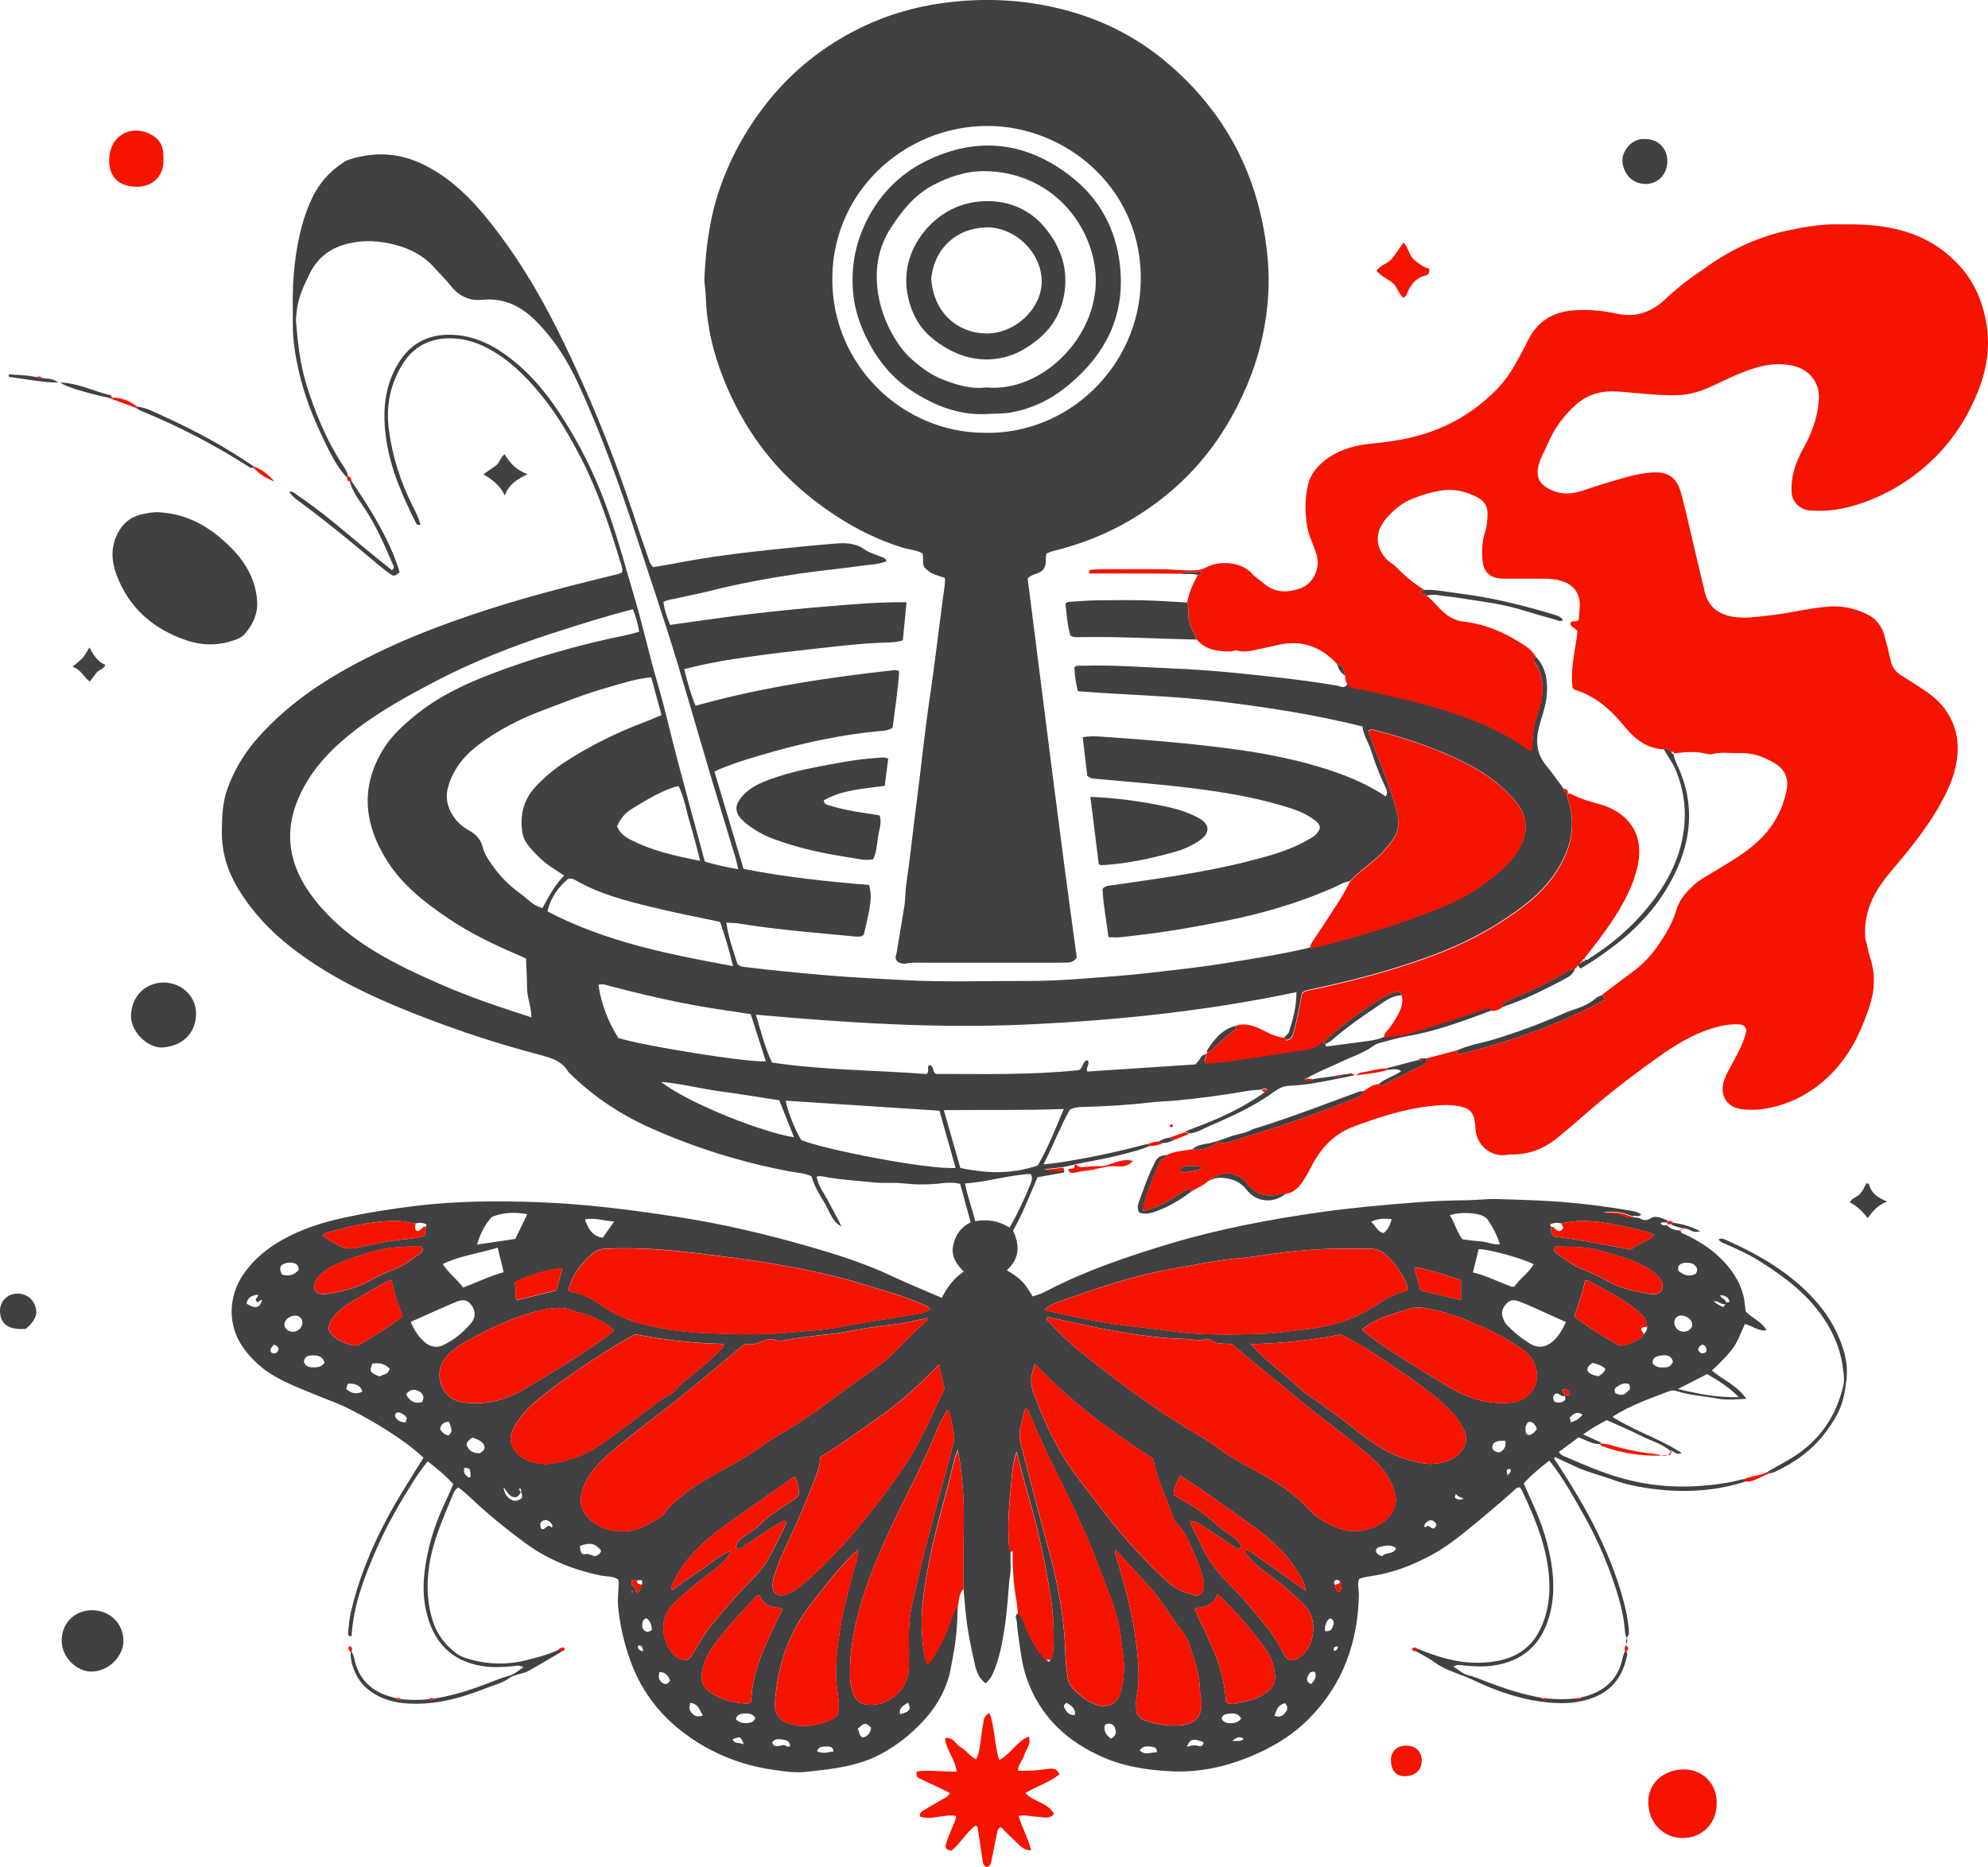
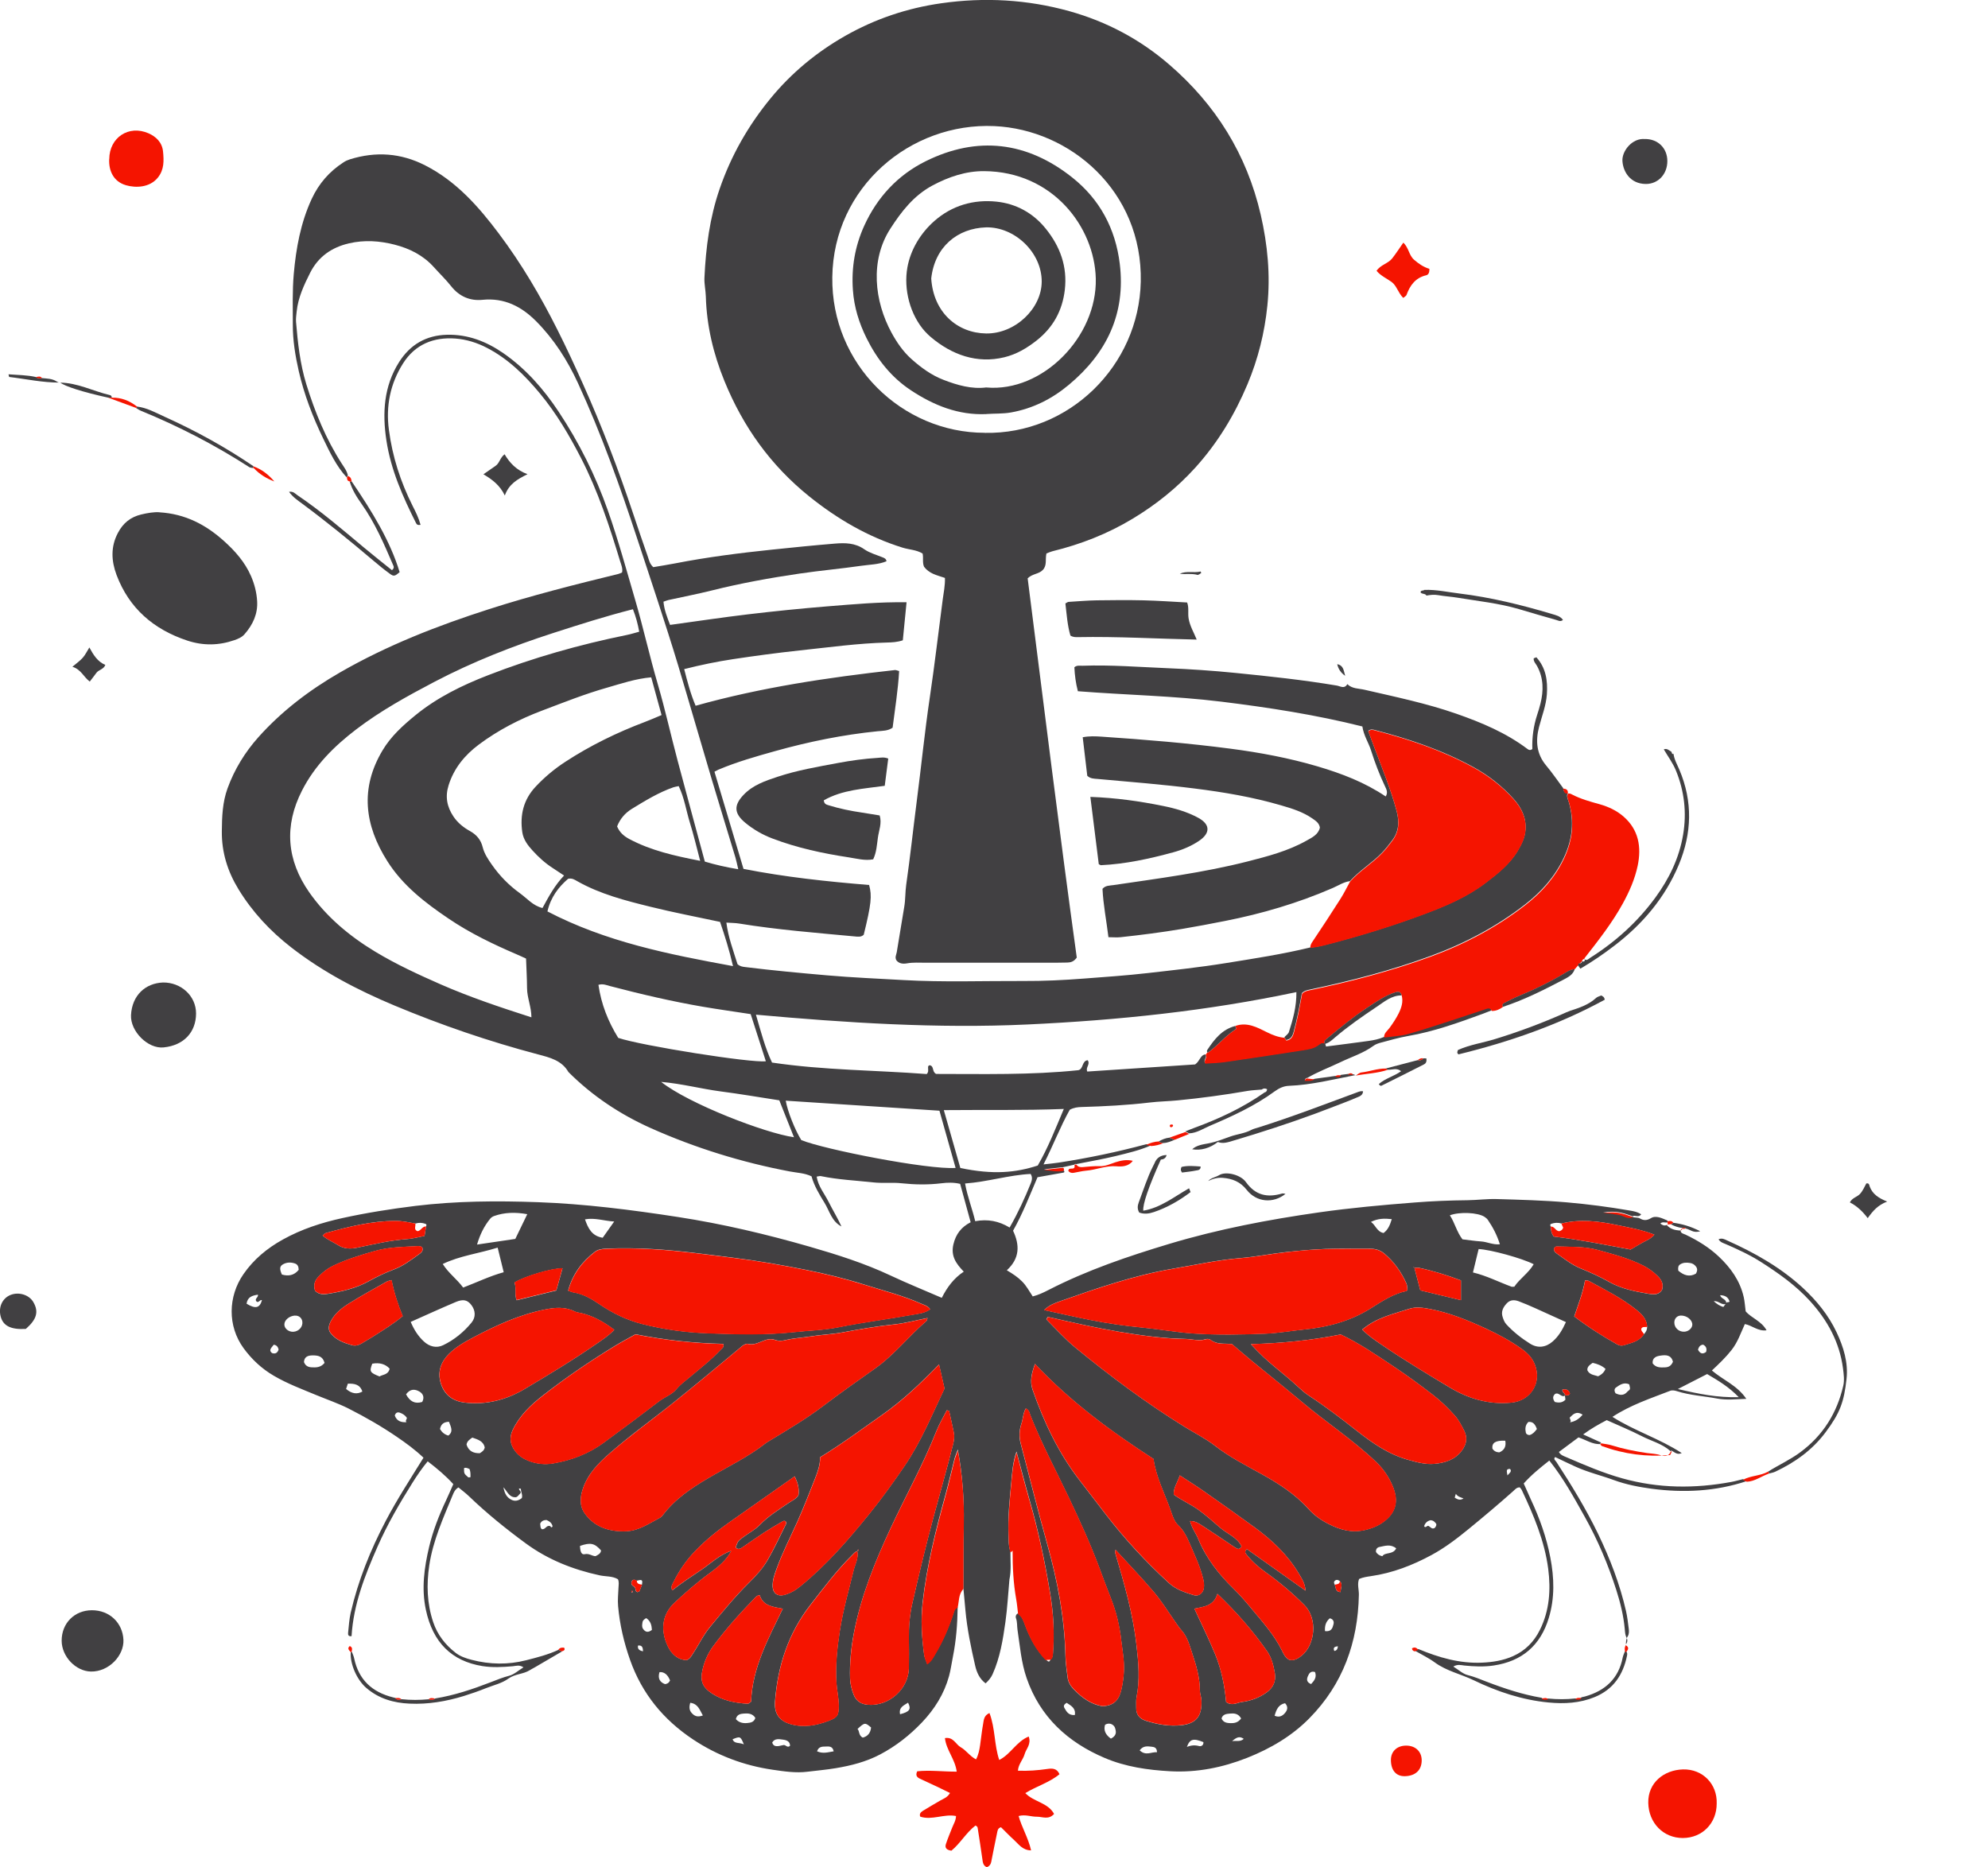
<svg xmlns="http://www.w3.org/2000/svg" id="Layer_2" data-name="Layer 2" viewBox="0 0 340.8 320.13">
  <defs>
    <style>      .cls-1 {        fill: #f51400;      }      .cls-1, .cls-2 {        stroke-width: 0px;      }      .cls-2 {        fill: #414042;      }    </style>
  </defs>
  <g id="Layer_1-2" data-name="Layer 1">
    <g>
      <path class="cls-2" d="m164.17,275.65c-.04,2.81-.26,5.6-.81,8.36-.23,1.12-.37,2.26-.67,3.35-.84,3.04-2.46,5.63-4.63,7.92-2.11,2.21-4.44,4.05-7.16,5.49-2.43,1.28-5,1.93-7.65,2.37-1.59.27-3.2.4-4.79.6-2.03.26-4.03-.05-6.02-.34-4.92-.72-9.49-2.44-13.63-5.19-5.07-3.37-8.75-7.83-10.8-13.64-1.06-3.01-1.77-6.05-2.05-9.21-.1-1.06.03-2.14.07-3.21.02-.47.12-.94-.1-1.41-.95-.56-2.07-.44-3.11-.66-4.59-.99-8.88-2.69-12.67-5.47-3.41-2.5-6.7-5.16-9.76-8.1-.57-.55-1.22-1.02-1.8-1.51-.6.36-.81.88-1,1.35-1.61,3.91-3.36,7.76-4,12-.49,3.3-.4,6.54.67,9.74.73,2.19,2.09,3.91,3.86,5.28.77.6,1.75.94,2.73,1.19,3.12.81,6.23.87,9.36.07,1.89-.48,3.77-.96,5.54-1.79.21.09.41.18.62.27-1.56.91-3.11,1.82-4.67,2.73-.29.17-.59.31-.87.49-1.12.71-2.54.63-3.66,1.44-1.14.83-2.56,1.13-3.86,1.65-1.24.5-2.51.94-3.79,1.34-3.03.93-6.13,1.46-9.31,1.31-2.73-.12-5.27-.85-7.4-2.68-1.63-1.39-2.83-4.11-2.68-6.18l.1.04.08-.09c.14.38.32.75.4,1.13.77,3.69,3.09,5.82,6.68,6.71.13.03.26.06.39.1.29.41.68.31,1.07.21,1.55.17,3.1.16,4.64.01.39.1.78.17,1.13-.14,3.26-.53,6.37-1.57,9.45-2.76,1.06-.41,2.1-.84,3.22-1.13.84-.21,1.56-.9,2.45-1.44-.69-.48-1.28-.24-1.82-.19-1.75.15-3.51.25-5.24-.03-5.19-.84-8.48-3.99-9.68-9.68-.77-3.65-.27-7.22.57-10.77.66-2.76,1.68-5.38,2.89-7.94.43-.91.82-1.84,1.25-2.8-1.32-1.46-2.8-2.69-4.39-3.91-1,1.21-1.82,2.42-2.6,3.66-2.22,3.54-4.32,7.15-6,10.97-2.16,4.91-4.13,9.91-4.45,15.34-.62.09-.62-.31-.59-.62.12-1.13.19-2.28.44-3.39,1.28-5.53,3.38-10.75,6.02-15.77,1.94-3.69,4.21-7.18,6.46-10.81-1.43-1.37-3.01-2.52-4.61-3.61-2.61-1.78-5.36-3.36-8.18-4.79-1.79-.91-3.71-1.56-5.57-2.33-2.48-1.03-5-1.97-7.33-3.34-2.06-1.21-3.75-2.79-5.16-4.72-2.76-3.8-2.66-8.85-.02-12.67,1.76-2.55,4.07-4.45,6.75-5.94,3.2-1.78,6.64-2.9,10.2-3.68,4.14-.91,8.32-1.57,12.53-2.09,6.98-.85,13.98-.89,20.97-.64,8.06.29,16.06,1.31,24.04,2.54,7.66,1.18,15.18,2.96,22.61,5.1,4.71,1.36,9.39,2.84,13.85,4.94,2.85,1.34,5.77,2.52,8.77,3.82.9-1.78,2.04-3.35,3.77-4.49-1.3-1.35-2.25-2.65-1.78-4.67.42-1.8,1.4-3,2.96-3.8-.61-2.24-1.2-4.37-1.8-6.58-1.08-.26-2.17-.23-3.21-.1-2.29.28-4.55.24-6.83,0-1.6-.18-3.23.03-4.85-.15-3-.33-6.03-.46-9-1.08-.18-.04-.39.05-.71.09.26,1.66,1.34,2.91,2.04,4.31.71,1.42,1.55,2.77,2.21,4.23-1.67-.85-2.04-2.65-2.91-4.06-.87-1.42-1.76-2.87-2.22-4.53-1.19-.58-2.5-.6-3.74-.84-8.23-1.56-16.18-4.02-23.82-7.43-5.25-2.35-10.01-5.51-14.11-9.61-1.16-2.01-3.19-2.49-5.23-3.03-8.4-2.22-16.6-5.03-24.61-8.38-6.28-2.63-12.29-5.76-17.7-9.97-3.59-2.79-6.65-6.07-9.02-9.95-1.86-3.04-2.9-6.33-2.86-9.95.02-2.5.11-4.96.98-7.36,1.19-3.27,2.99-6.19,5.28-8.76,4.02-4.5,8.79-8.11,14-11.11,8.07-4.65,16.7-8.01,25.55-10.85,7.31-2.35,14.74-4.22,22.19-6.04.19-.05.37-.15.61-.25.15-.68-.14-1.31-.33-1.92-1.83-6.05-3.8-12.04-6.7-17.68-2.01-3.9-4.22-7.67-7.02-11.05-2.58-3.12-5.45-5.96-9.12-7.86-1.69-.88-3.52-1.45-5.38-1.59-3.74-.28-6.92.98-9,4.27-2.19,3.48-2.96,7.28-2.42,11.38.6,4.59,1.99,8.9,4.06,13.02.53,1.04,1.06,2.11,1.37,3.27-.46.08-.65-.04-.78-.31-2.27-4.52-4.32-9.13-5.08-14.18-.71-4.69-.45-9.27,2.18-13.42,1.9-2.99,4.62-4.59,8.21-4.68,3.58-.09,6.75,1.15,9.62,3.13,3.87,2.67,6.93,6.16,9.52,10.06,3.51,5.29,6.32,10.94,8.43,16.92,1.79,5.07,3.2,10.25,4.71,15.41,1.39,4.77,2.46,9.63,3.86,14.4,1.26,4.32,2.23,8.72,3.39,13.07,1.53,5.77,3.11,11.54,4.67,17.33,1.83.55,3.65.96,5.73,1.31-.19-.79-.31-1.42-.49-2.03-1.36-4.5-2.75-9-4.09-13.5-1.92-6.44-3.77-12.9-5.7-19.34-1.12-3.73-2.33-7.44-3.53-11.15-1.14-3.52-2.32-7.02-3.47-10.53-2.98-9.07-6.18-18.06-10.18-26.75-1.81-3.94-4.13-7.57-7.19-10.65-2.52-2.53-5.45-4.05-9.22-3.67-2.09.21-3.94-.56-5.33-2.31-.92-1.16-1.99-2.19-2.98-3.29-1.82-2.03-4.15-3.2-6.74-3.86-2.57-.66-5.17-.83-7.79-.23-2.98.69-5.28,2.28-6.68,5.05-1.06,2.11-2.06,4.24-2.31,6.63-.06.6-.16,1.21-.11,1.8.3,3.6.69,7.18,1.76,10.67,1.48,4.79,3.35,9.37,6.06,13.59.43.68.95,1.32,1.08,2.15-.18,0-.22.11-.19.27-1.81-1.95-2.93-4.36-4.06-6.7-1.78-3.69-3.26-7.52-4.18-11.54-.6-2.63-1.03-5.28-1.02-7.97,0-2.9-.09-5.81.16-8.68.39-4.42,1.18-8.78,3.07-12.87,1.23-2.65,3.04-4.72,5.47-6.29.33-.22.71-.39,1.09-.51,4.44-1.38,8.73-1.09,12.9,1.04,5.31,2.71,9.13,7.03,12.62,11.68,3.89,5.17,7.16,10.74,10.06,16.52,1.54,3.06,2.98,6.17,4.38,9.3,3.24,7.24,6.07,14.64,8.58,22.17.83,2.49,1.67,4.97,2.54,7.44.2.56.29,1.19.92,1.77,1.16-.2,2.47-.4,3.76-.65,5.48-1.07,11.01-1.77,16.56-2.35,3.61-.38,7.21-.74,10.83-1.04,1.74-.14,3.45-.13,5.02.97.92.64,2.07.95,3.13,1.38.33.13.62.25.68.68-1.37.57-2.86.56-4.29.77-3.52.51-7.08.82-10.6,1.34-5.05.74-10.07,1.65-15.03,2.89-2.48.62-4.99,1.1-7.48,1.65-.25.06-.49.17-.83.28.12,1.38.61,2.6,1.13,3.98,4.47-.61,8.89-1.28,13.34-1.81,4.53-.54,9.08-1,13.63-1.37,4.47-.36,8.94-.77,13.57-.7-.22,2.26-.43,4.36-.64,6.52-.94.32-1.81.36-2.67.38-5.04.13-10.03.83-15.04,1.36-3.81.41-7.6.92-11.38,1.49-2.78.42-5.54.99-8.39,1.71.56,2.18,1.09,4.24,1.96,6.28,11.25-3.15,22.68-4.84,34.17-6.12.18-.02.38.09.72.17-.19,3.27-.71,6.48-1.12,9.71-.8.57-1.73.53-2.55.61-5.97.6-11.81,1.79-17.57,3.4-3.3.92-6.6,1.86-9.77,3.2-.18.08-.35.18-.65.34,1.65,5.52,3.3,11.04,4.98,16.66,7.15,1.41,14.35,2.17,21.53,2.76.52,1.85.36,3.32-.92,8.53-.44.43-1.01.34-1.53.29-6.62-.62-13.26-1.14-19.83-2.21-.65-.11-1.33-.1-2.19-.16.33,2.55,1.2,4.83,1.91,7.12.4.37.84.45,1.32.5,4.67.58,9.35,1.01,14.04,1.42,4.36.38,8.72.56,13.08.81,6.87.39,13.73.13,20.6.16,3.42.02,6.85-.15,10.26-.41,3.68-.28,7.36-.53,11.03-.95,4.47-.51,8.95-.99,13.39-1.71,4.84-.78,9.69-1.52,14.46-2.68.88-.06,1.72-.24,2.57-.46,5.86-1.51,11.64-3.28,17.3-5.42,3.58-1.36,7.1-2.87,10.19-5.22,2.09-1.59,4.16-3.21,5.53-5.53.65-1.1,1.22-2.23,1.31-3.56.15-2.11-.71-3.81-2.05-5.3-2-2.22-4.32-4.04-6.95-5.47-5.29-2.88-10.95-4.79-16.75-6.3-.37-.1-.79-.23-1.21.13.32.86.64,1.74.97,2.62,1.37,3.65,2.85,7.25,3.88,11.02.49,1.83.47,3.58-.77,5.17-.53.69-1.06,1.39-1.66,2.02-1.71,1.8-3.88,3.08-5.55,4.93-1.09.14-1.99.76-2.96,1.18-5.95,2.58-12.11,4.4-18.47,5.65-2.44.48-4.88.95-7.33,1.36-3.51.59-7.03,1.04-10.56,1.42-.65.07-1.32,0-2.08,0-.35-2.87-.89-5.55-1.02-8.29.52-.6,1.2-.54,1.86-.64,7.71-1.14,15.46-2.13,23.03-4.06,3.44-.88,6.9-1.78,10.04-3.54.99-.56,2.06-1.04,2.34-2.26-.14-.81-.71-1.15-1.27-1.55-1.63-1.14-3.51-1.72-5.37-2.26-4.85-1.42-9.82-2.26-14.83-2.89-5.53-.7-11.09-1.14-16.64-1.64-.59-.05-1.23-.03-1.77-.54-.25-2.13-.51-4.32-.78-6.61,1.12-.22,2.2-.17,3.25-.1,7.37.5,14.74,1.1,22.07,2.06,5.05.66,10.08,1.6,14.99,3.05,4.08,1.21,8.02,2.71,11.63,5.14.43-.68.12-1.23-.11-1.72-.95-2-1.74-4.07-2.41-6.19-.42-1.33-1.25-2.52-1.48-4.09-7.97-2-16.06-3.25-24.18-4.25-8.13-1-16.34-1.14-24.59-1.79-.36-1.38-.54-2.75-.6-4.11.46-.39.95-.24,1.41-.26,4.85-.17,9.69.22,14.53.42,3.89.16,7.78.42,11.66.81,5.81.58,11.62,1.2,17.39,2.17.56.09,1.32.64,1.8-.25.83.82,1.94.73,2.97.97,5.28,1.22,10.6,2.32,15.73,4.11,4.32,1.51,8.52,3.27,12.21,6.06.22.17.46.24.81,0-.07-1.95.19-3.93.82-5.86.21-.64.41-1.28.57-1.93.55-2.21.55-4.37-.58-6.45-.22-.4-.64-.79-.58-1.32.21-.08.34-.13.46-.18,1.64,1.82,1.96,4.01,1.8,6.35-.14,1.96-.87,3.76-1.35,5.63-.61,2.37-.43,4.6,1.24,6.59,1.03,1.22,1.93,2.56,2.89,3.84.11.43.17.9.79.88h-.01c-.24.55.05,1.03.2,1.54.97,3.31.61,6.46-.87,9.57-1.54,3.25-3.85,5.82-6.63,7.98-4.92,3.82-10.38,6.7-16.23,8.84-6.69,2.46-13.57,4.25-20.54,5.72-.5.11-1.06.19-1.49.64-.2,1.09-.4,2.21-.63,3.32-.23,1.11-.48,2.22-.78,3.32-.17.65-.45,1.27-1.3,1.39-.1-.16-.2-.32-.29-.48.27-.3.67-.55.78-.89.68-2.15,1.31-4.32,1.28-6.84-15.32,3.25-30.65,4.83-46.08,5.55-15.53.72-31-.28-46.57-1.68.85,2.9,1.56,5.68,2.76,8.21,8.95,1.33,17.81,1.3,26.52,1.97.33-.37.23-.63.24-.89,0-.23-.1-.54.27-.62.8.15.35,1.11,1.1,1.49,8.03,0,16.23.21,24.35-.64.94-.16.59-1.61,1.64-1.71.47.74-.41,1.21-.08,1.94,6.23-.41,12.51-.83,18.49-1.22.86-.62.87-1.61,1.77-1.72.34.5-.43.97-.05,1.49,1.14-.08,2.27-.1,3.38-.26,4.42-.64,8.84-1.31,13.26-2,.98-.15,1.99-.27,2.82-.94.3-.24.68-.45,1.1-.2.05.18.1.36.16.56,2.43-.32,4.83-.61,7.22-.95.92-.13,1.85-.3,2.71-.69,1.38-.19,2.8-.24,4.13-.61,2.76-.77,5.48-1.7,8.21-2.58,1.65-.53,3.29-1.1,4.94-1.64.43-.14.92-.38,1.18.27-.5.19-.99.4-1.49.58-4.2,1.54-8.41,3.06-12.85,3.82-1.57.27-3.1.73-4.64,1.13-.45.12-.92.28-1.28.55-1.75,1.28-3.82,1.91-5.74,2.84-1.87.9-3.82,1.61-5.61,2.67-.24-.02-.33.13-.43.4.59,0,1.14.09,1.66-.25,1.18-.16,2.36-.32,3.54-.49.36.08.75.27,1-.19.39-.05.77-.1,1.16-.15.32.01.63.03.95.04.13.05.26.11.4.16l.03-.02c-3.8.73-7.57,1.7-11.47,1.85-.91.03-1.72.44-2.41.94-3.43,2.51-7.25,4.26-11.12,5.91-1.16.5-2.23,1.23-3.55,1.3-.22-.11-.44-.22-.67-.33.5-.2.99-.41,1.49-.59,4.27-1.56,8.37-3.47,12.11-6.1.29-.06.41-.27.43-.55-.32-.18-.63-.17-.93.06-.8.07-1.62.1-2.41.23-3.97.69-7.96,1.23-11.97,1.62-1.61.16-3.22.18-4.82.37-3.87.46-7.76.66-11.65.77-.68.02-1.34.09-2.05.47-1.62,2.89-2.83,6.08-4.5,9.37,1.04-.12,1.84-.19,2.62-.31,5.05-.78,10.05-1.82,14.98-3.15.28.06.56.13.84.19-1.96.87-4.05,1.34-6.12,1.85-2.2.53-4.44.91-6.67,1.36-.13,0-.28-.09-.34.1-.66.15-1.32.3-1.98.44-1.09.12-2.18.23-3.27.35,1.14.11,2.25.4,3.38.18.16.15.22.35-.04.4-1.44.27-2.89.52-4.43.79-1.32,3.08-2.52,6.21-4.19,9.17,1.16,2.45,1.17,4.73-1.07,6.78,1.01.6,1.88,1.17,2.62,1.92.73.73,1.19,1.61,1.82,2.56.97-.24,1.87-.67,2.74-1.12,6.61-3.39,13.6-5.76,20.68-7.89,8.39-2.52,16.96-4.15,25.62-5.39,5.45-.78,10.93-1.27,16.42-1.7,3.02-.24,6.03-.36,9.06-.39,1.68-.02,3.35-.25,5.03-.2,4.02.12,8.04.22,12.06.57,3.55.31,7.08.77,10.58,1.37.7.12,1.42.22,2.12.68-.47.63-1.07.07-1.49.33-2.16-.79-2.9-.9-5.06-.67,1.22.03,1.99.21,2.75.34.76.13,1.46.76,2.3.43.41.2.88.03,1.33.3.53.31,1.11.37,1.83-.07.88-.54,1.93.02,2.86.41-.03.1-.03.21,0,.31-.4.11-.87-.18-1.24.19.33.28.67.44,1.09.26h0c.6.68,1.4.89,2.26.95.04,0,.09-.08.14-.13l-.03.1c.03.53.5.56.84.72,2.08.99,4.03,2.18,5.71,3.76,2.04,1.92,3.64,4.14,4.28,6.93.18.78.22,1.6.34,2.47.98,1.16,2.69,1.64,3.58,3.25-1.47.2-2.44-.82-3.72-1.07-.7,1.52-1.22,3.11-2.28,4.45-.99,1.26-2.14,2.36-3.37,3.51,1.91,1.64,4.33,2.54,5.9,4.86-1.84.07-3.42.25-5-.05-2.3-.43-4.66-.55-6.92-1.27-.36-.11-.77-.2-1.18-.04-3.31,1.29-6.7,2.39-9.85,4.45,3.83,2.44,8.1,3.73,11.88,6.21-.8.36-1.22-.16-1.71-.4-.08-.04-.15-.01-.21.07-1.42-1.28-3.27-1.72-4.92-2.57-1.95-1-3.99-1.83-6.02-2.75-1.36.71-2.66,1.44-4.04,2.45,1.2.54,2.15.98,3.11,1.41-.13.05-.18.13-.15.25-1.34.08-2.43-.71-3.76-1.15-1.06.79-2.18,1.62-3.36,2.5.3.54.82.7,1.27.89,3.14,1.35,6.26,2.7,9.59,3.63,6.23,1.74,12.44,1.78,18.73.61.66-.12,1.3-.32,1.96-.47.22.11.44.22.66.33-5.34,1.78-10.82,2.04-16.33,1.31-2.16-.29-4.34-.71-6.42-1.47-2.21-.81-4.51-1.35-6.65-2.33-1.15-.52-2.29-1.08-3.45-1.63-.35.37.04.58.2.82,2.61,4,5.09,8.07,7.17,12.37,2.04,4.24,3.73,8.62,4.78,13.23.22.98.34,1.98.46,2.98.06.46.08.95-.19,1.37-.27.42-.28.89-.29,1.36l-.03.02c.29-.34.35-.79.16-1.13-.27-.51-.28-1.02-.33-1.56-.21-2.28-.75-4.48-1.45-6.67-1.4-4.37-3.18-8.57-5.42-12.57-1.83-3.27-3.63-6.57-6.06-9.62-1.57,1.24-3.07,2.45-4.39,3.93.42.94.82,1.87,1.24,2.78,1.49,3.18,2.66,6.45,3.32,9.91.67,3.48.78,6.92-.26,10.36-1.43,4.74-4.61,7.44-9.46,8.16-1.66.25-3.36.17-5.04,0-.55-.06-1.13-.26-1.87.18.92.57,1.64,1.26,2.47,1.46,1.12.28,2.16.72,3.22,1.13,3.07,1.18,6.19,2.21,9.44,2.76.34.3.73.23,1.13.13,1.55.15,3.1.16,4.65-.01.39.1.78.19,1.07-.21.2-.04.4-.08.59-.13,3.45-.97,5.76-3.04,6.47-6.68.08-.39.27-.75.41-1.13l.09.08.09-.03c.2.22.21.5.15.76-.67,3.28-2.33,5.78-5.54,7.1-2.56,1.05-5.22,1.19-7.91.93-4.52-.43-8.79-1.86-12.85-3.82-2.2-1.06-4.64-1.57-6.66-3.05-1.07-.78-2.29-1.36-3.44-2.03.21-.09.41-.18.62-.27,3.5,1.46,7.09,2.51,10.93,2.34,1.82-.08,3.61-.36,5.3-1.11,2.1-.93,3.62-2.48,4.62-4.52,1.64-3.31,1.88-6.85,1.42-10.44-.62-4.78-2.48-9.17-4.52-13.49-.08-.18-.23-.33-.35-.49-.54-.02-.83.38-1.17.68-2.46,2.19-4.98,4.31-7.53,6.4-2.04,1.67-4.11,3.26-6.42,4.51-3.27,1.77-6.71,3.1-10.41,3.63-.67.1-1.33.19-2.02.48-.36.87-.02,1.81-.04,2.72-.16,8.14-2.73,15.32-8.48,21.16-3,3.05-6.67,5.2-10.65,6.78-4.24,1.68-8.64,2.56-13.21,2.31-3.84-.21-7.65-.76-11.21-2.27-6.34-2.69-11.1-7.03-13.4-13.68-.93-2.67-1.15-5.51-1.57-8.29-.1-.66-.02-1.33-.26-1.99-.11-.31-.01-.67.35-.85.7.5.93,1.27,1.22,2.03.8,2.15,1.87,4.16,3.48,5.83.59.56.66.56.92-.06.3-.22.33-.55.36-.89.29-3.51.09-7.01-.49-10.46-.89-5.36-2.01-10.68-3.52-15.91-.77-2.68-1.45-5.38-2.23-8.27-.66,1.87-.75,3.63-.91,5.35-.27,2.94-.59,5.88-.47,8.85.04,1,0,2,.34,2.96-.02,1.6.17,3.21-.18,4.8v.03c-.22,2.41-.35,4.83-.68,7.22-.43,3.05-.92,6.11-2.2,8.96q-.36.81-1.2,1.57c-1.03-.76-1.52-1.86-1.79-3.04-.72-3.14-1.38-6.29-1.67-9.51-.12-1.27-.23-2.54-.35-3.81.02-3.7,0-7.4.07-11.09.07-4.17-.23-8.31-1.02-12.65-.24.68-.46,1.14-.58,1.64-.52,2.01-.97,4.04-1.52,6.04-1.68,6.08-3.21,12.17-3.93,18.46-.35,3.05-.16,6.02.25,9.01.07.49.31.96.51,1.56.8-.54,1.1-1.22,1.47-1.84,1.35-2.26,2.36-4.67,3.16-7.17.11-.36.26-.59.6-.71Zm-54.81,6.47l-.06-.06.07.05c-.1.63.24.86.86.99-.01-.7-.18-1.08-.87-.98Zm119.46-10.43c.2.5.09,1.24.99,1.26,0-.65.43-1.29-.12-1.88-.27-.21-.57-.32-.86-.06-.22.2-.14.46,0,.69Zm67.09-48.17c-.75.34-1.28-.56-2.12-.44q.78.74,1.64.99c.15-.2.29-.39.44-.59.09-.35.46-.14.63-.33-.24-.84-.87-1.08-1.61-1.1.11.66,1.16.62,1.02,1.47Zm-186.76,47.48c-.42-.26-.74-.24-.9.23-.1.47.2.64.48.81.34.21.05.8.54.92.13-.06.31-.09.35-.18.16-.35.29-.72.42-1.08.16-.86.05-.95-.9-.69Zm159.14-31.74c-.64.4-1-.62-1.69-.29-.44.38-.45.84-.06,1.38.66.17,1.29.17,1.82-.39-.03-.24-.06-.47-.09-.71.27-.12.66.13.86-.33-.19-.64-.64-.83-1.28-.7-.16.51.52.6.42,1.04Zm-25.85-21.87c-.04-.19-.08-.23-.12-.11,0,0,.1.05.15.08.34,1.28.67,2.56,1.01,3.86,2.31.56,4.56,1.1,6.97,1.68v-3.39c-2.32-.88-4.73-1.63-7.21-2.16-.25-.05-.53.02-.79.04Zm25.2-7.63c-.57-.19-1.14-.14-1.7.05-.26.09-.18.28-.11.47.05.53.06,1.07.52,1.71,4.37.53,8.82,1.42,13.18,2.23.79-.46,1.42-.84,2.07-1.2.66-.37,1.4-.62,2.01-1.35-2.21-.87-4.32-1.21-6.41-1.65-3.17-.67-6.35-1.06-9.56-.25Zm-196.44,0c-1.12-.2-2.21-.45-3.37-.45-4.13,0-8.07,1-12,2.09-.17.05-.3.23-.52.42.79.72,1.73,1.07,2.56,1.6,1.1.71,2.17.73,3.43.47,2.81-.58,5.61-1.26,8.49-1.46.98-.07,1.95-.35,2.99-.54.09-.58.17-1.1.26-1.62.07-.18.14-.37-.12-.46-.56-.2-1.13-.23-1.71-.04Zm210.61,18.98c.35-.36.57-.77.55-1.28-.05-1.35-.95-2.19-1.88-2.94-2.48-1.99-5.32-3.4-8.1-4.91-.16-.09-.38-.07-.66-.11-.38,2.13-1.16,4.12-1.86,6.19,2.39,1.82,4.82,3.36,7.34,4.78.37.21.77.29,1.17.16,1.27-.4,2.63-.65,3.44-1.89Zm-134.84,37.18c-.42.1-.65.46-.94.73-2.64,2.61-4.85,5.58-7.12,8.5-3.79,4.88-5.6,10.48-6.06,16.58-.15,2.04.73,3.32,2.73,3.87,2.24.62,4.4.21,6.51-.6,1.5-.58,1.69-.95,1.7-2.56,0-1.35-.33-2.67-.41-4-.17-2.96.12-5.89.58-8.82.54-3.52,1.53-6.94,2.37-10.4.26-1.09.89-2.13.62-3.32.09-.03.18-.06.27-.08-.04-.06-.08-.13-.12-.19-.04.1-.09.19-.13.29Zm-38.47-161.47c-4.72,1.2-9.12,2.61-13.53,4.03-7.04,2.27-13.9,4.96-20.47,8.4-4.65,2.44-9.25,4.97-13.43,8.16-3.77,2.88-7.08,6.16-9.28,10.46-3.14,6.12-2.62,11.98,1.23,17.49,2.96,4.22,6.89,7.5,11.31,10.17,3.58,2.16,7.35,3.9,11.17,5.58,5.04,2.21,10.24,3.95,15.6,5.67,0-1.78-.74-3.34-.75-5.01-.01-1.67-.11-3.34-.17-5.06-.59-.27-1.13-.53-1.68-.76-4.02-1.73-7.95-3.62-11.58-6.08-4.03-2.72-7.87-5.67-10.52-9.86-3.91-6.17-4.71-12.49-.82-19,1.43-2.4,3.47-4.25,5.61-6,3.74-3.06,8.02-5.15,12.48-6.88,7.72-3,15.66-5.25,23.78-6.9.7-.14,1.38-.36,2.13-.56-.25-1.36-.57-2.57-1.08-3.86Zm50.48,121.51c-2.02.4-3.84.9-5.69,1.09-3,.31-5.97.84-8.92,1.38-1.78.33-3.58.38-5.36.67-1.44.23-2.92.3-4.35.64-.6.15-1.2.18-1.78-.03-1.68-.62-3,1.14-4.67.67-.22-.06-.52.09-.75.22-.23.12-.42.33-.63.5-3.87,3.21-7.73,6.45-11.66,9.59-3.52,2.8-7.18,5.42-10.57,8.39-1.93,1.69-3.74,3.48-4.63,6.01-.54,1.55-.67,3.07.32,4.43,1.75,2.41,4.37,3.11,7.13,2.99,2.1-.09,3.91-1.36,5.75-2.33.17-.09.32-.25.44-.41,2.12-2.8,4.97-4.7,7.94-6.44,3.3-1.93,6.76-3.58,9.78-5.96.11-.08.22-.16.34-.22,3.22-1.95,6.46-3.85,9.47-6.13,2.89-2.19,5.86-4.29,8.83-6.38,3.33-2.34,5.78-5.56,8.84-8.16.09-.07.1-.24.2-.52Zm20.63-.2l-.24.43c1.65,1.66,3.21,3.4,5.03,4.89,5.94,4.87,12.09,9.45,18.62,13.5,1.77,1.1,3.67,2.04,5.3,3.31,2.41,1.87,5.09,3.24,7.73,4.7,3.02,1.66,5.93,3.51,8.25,6.09,1.02,1.14,2.17,1.94,3.5,2.61,1.97,1,3.95,1.54,6.2,1.01,1.29-.3,2.42-.77,3.43-1.59,1.84-1.48,2.34-3.35,1.37-5.79-.66-1.64-1.62-3.07-2.92-4.31-3.95-3.77-8.53-6.75-12.69-10.26-2.83-2.38-5.73-4.68-8.58-7.03-1.19-.98-2.35-1.99-3.45-2.92-1.34-.09-2.59.12-3.65-.71-.18-.14-.55-.19-.78-.11-1.2.38-2.37-.01-3.54-.04-1.82-.04-3.61-.17-5.42-.37-3.94-.45-7.84-1.15-11.71-1.97-2.16-.46-4.3-.96-6.46-1.44Zm61.67-4.65c-.05-.32-.03-.75-.18-1.09-.9-1.99-2.14-3.74-3.82-5.14-.7-.58-1.53-.81-2.44-.8-2.55.02-5.1-.06-7.65.04-2.28.09-4.56.3-6.83.55-2.6.29-5.17.81-7.78,1.02-3.9.32-7.7,1.17-11.54,1.82-6.64,1.13-13.01,3.35-19.35,5.58-.91.32-1.84.67-2.7,1.5,2.75.6,5.3,1.18,7.86,1.69,2.96.59,5.95,1.02,8.97,1.31,2.93.28,5.85.82,8.79,1.02,4.1.27,8.22.2,12.32.03,2.21-.09,4.4-.49,6.6-.71,4.07-.4,7.95-1.43,11.44-3.62,1.94-1.22,3.83-2.49,6.12-2.98.05-.01.09-.09.21-.22Zm-81.82,3.34c-.42-.6-1.04-.73-1.58-.97-3.14-1.4-6.48-2.23-9.74-3.26-3.26-1.03-6.57-1.84-9.92-2.51-4.21-.85-8.43-1.58-12.7-2.11-4.53-.56-9.04-1.2-13.6-1.46-2.67-.15-5.36-.19-8.04-.07-.69.03-1.36.12-1.91.54-2.24,1.71-3.82,3.86-4.58,6.65.39.13.63.26.89.3,1.71.27,3.13,1.11,4.54,2.07,2.24,1.52,4.66,2.7,7.3,3.36,3.65.93,7.39,1.44,11.14,1.58,4.96.19,9.94.34,14.91-.2,2.52-.27,5.05-.32,7.57-.83,4.2-.85,8.47-1.38,12.69-2.14,1-.18,2.11-.25,3.04-.96Zm-47.82-108.33c-2.7.24-5.12,1.07-7.56,1.77-3.81,1.08-7.49,2.55-11.19,3.95-3.86,1.46-7.49,3.34-10.79,5.8-2.41,1.8-4.28,4.05-5.2,7-.61,1.95-.28,3.68.84,5.35.74,1.1,1.73,1.88,2.85,2.5,1.12.63,1.85,1.49,2.16,2.76.28,1.12.93,2.08,1.59,3.02,1.32,1.89,2.92,3.52,4.78,4.86,1.24.89,2.25,2.16,3.88,2.54,1.05-1.94,2.09-3.88,3.7-5.57-.71-.47-1.3-.87-1.91-1.26-1.31-.84-2.46-1.88-3.5-3.03-.82-.9-1.56-1.87-1.75-3.12-.43-2.95.19-5.6,2.29-7.83,1.53-1.63,3.23-3.05,5.09-4.26,4.29-2.8,8.87-5.03,13.66-6.84.93-.35,1.85-.76,2.83-1.17-.59-2.16-1.15-4.21-1.77-6.47Zm102.78,114.31c1.48,1.63,2.76,2.8,4.1,3.91,1.34,1.11,2.7,2.21,3.98,3.4.59.55,1.17,1.07,1.86,1.52,2.81,1.84,5.48,3.87,8.12,5.95,2.7,2.13,5.49,4.1,8.87,5.05,1.49.42,2.99.84,4.55.7,1.85-.17,3.56-.71,4.73-2.31.77-1.06.98-2.17.36-3.4-.46-.9-.92-1.79-1.59-2.56-1.16-1.31-2.41-2.52-3.8-3.59-2.18-1.68-4.4-3.31-6.69-4.83-2.96-1.97-5.89-3.99-9.08-5.49-4.98,1-9.96,1.5-15.41,1.66Zm-105.51-1.67c-1.2.67-2.33,1.27-3.42,1.93-4.3,2.63-8.47,5.46-12.44,8.56-2.07,1.62-3.97,3.41-5.14,5.86-.67,1.4-.44,2.59.47,3.75.6.76,1.39,1.26,2.28,1.6,1.35.52,2.75.66,4.17.42,3.16-.53,6.09-1.67,8.68-3.56,3.2-2.34,6.36-4.72,9.52-7.12.96-.73,2.17-1.12,2.96-2.08.65-.79,1.46-1.37,2.24-2.02,1.8-1.51,3.67-2.95,5.28-4.68.26-.27.69-.48.47-1.03-5.02-.11-10-.65-15.06-1.65Zm52.07,5.15c-3.14,3.21-6.18,6.13-9.66,8.58-3.52,2.47-6.97,5.04-10.74,7.34.02,1.3-.41,2.5-.88,3.69-.97,2.44-1.91,4.88-2.98,7.27-1.21,2.7-2.57,5.33-3.58,8.11-.37,1.01-.74,2.03-.69,3.13.05,1.12.84,1.69,1.93,1.42,1.06-.27,1.97-.8,2.82-1.5,4.46-3.62,8.2-7.93,11.79-12.37,2.16-2.66,4.16-5.45,6.09-8.28,2.81-4.13,4.7-8.76,6.83-13.25-.29-1.27-.57-2.51-.94-4.14Zm36.76,16.21c-7.25-4.69-14.22-9.8-20.32-16.29-.56,1.58-.92,2.96-.41,4.42,1.93,5.55,4.42,10.82,8.03,15.5,1.48,1.92,2.95,3.83,4.42,5.75,3.28,4.28,6.91,8.23,10.89,11.87,1.25,1.15,2.75,1.63,4.27,2.1.86.26,1.61-.31,1.75-1.2.08-.53.01-1.06-.12-1.6-.51-2.1-1.44-4.05-2.29-6.01-.5-1.15-1.03-2.28-2.01-3.2-.71-.67-.99-1.73-1.33-2.68-1.01-2.84-2.44-5.53-2.88-8.66Zm-35.05-8.25c-.13-.03-.25-.06-.38-.1-.6,1.19-1.29,2.33-1.78,3.56-2.26,5.7-5.24,11.06-7.83,16.61-2.71,5.81-5.1,11.69-6.32,18.02-.5,2.6-.74,5.18-.66,7.82.03.96.28,1.86.61,2.74.43,1.13,1.29,1.66,2.48,1.75,3.59.28,6.94-2.71,7-6.29.03-1.68.02-3.37,0-5.05-.03-2.03.13-4.05.58-6.01,1.13-4.97,2.32-9.94,3.65-14.87,1.12-4.15,2.31-8.28,3.35-12.46.17-.67.26-1.33.12-1.99-.25-1.25-.54-2.49-.81-3.73Zm26.4,50.64c2.08-.1,2.8-1.33,3.15-2.88.24-1.04.38-2.1.43-3.18.08-1.77-.26-3.48-.46-5.21-.28-2.47-.85-4.89-1.77-7.21-.7-1.75-1.34-3.52-2-5.28-1.56-4.16-3.4-8.2-5.31-12.2-2.2-4.61-4.61-9.13-6.49-13.89-.17-.42-.2-.94-.79-1.19-.48.81-.47,1.77-.76,2.63-.37,1.11-.42,2.24-.12,3.38,1.52,5.78,2.96,11.58,4.57,17.33,1.74,6.23,2.95,12.53,3.1,19.02.03,1.27.22,2.54.38,3.8.1.75.47,1.38,1,1.94,1.43,1.49,3.03,2.67,5.06,2.96Zm-83.79-64.53c-2-1.51-3.73-2.38-5.59-2.84-.39-.1-.82-.11-1.16-.29-1.66-.84-3.37-.7-5.11-.35-4.33.86-8.29,2.67-12.16,4.71-1.54.81-3.09,1.67-4.34,2.92-1.36,1.37-1.97,3.05-1.4,4.97.6,2.02,2.04,3.11,4.11,3.36,3.68.44,7.12-.45,10.24-2.3,4.27-2.53,8.53-5.11,12.61-7.94.97-.68,1.96-1.34,2.8-2.23Zm128.23-.03c1.05,1.07,2.21,1.84,3.36,2.62,3.78,2.57,7.69,4.93,11.6,7.28,3.25,1.95,6.73,2.98,10.56,2.62,3.38-.32,5.29-3.43,4.05-6.57-.47-1.19-1.32-2-2.32-2.71-1.93-1.36-4-2.47-6.14-3.46-3.05-1.4-6.15-2.67-9.47-3.31-1.2-.23-2.44-.42-3.6-.04-2.72.9-5.59,1.48-8.05,3.56Zm-32.33,28.28c1.36.99,2.91,1.65,4.27,2.63,1.31.95,2.5,2.02,3.72,3.07,1.24,1.06,2.91,1.64,3.66,3.19-.24.36-.48.51-.75.38-.36-.17-.69-.41-1.02-.63-1.62-1.08-3.23-2.19-4.87-3.24-.63-.41-1.27-.88-2.2-.86.3,1.22,1,2.08,1.4,3.06,1.35,3.3,3.49,6.02,6.02,8.5,1.2,1.17,2.29,2.46,3.36,3.75,1.8,2.17,3.68,4.28,4.95,6.85.28.58.56,1.24,1.26,1.63.81.21,1.47-.18,2.13-.7,2.34-1.86,2.8-6.38.47-8.7-2.05-2.06-4.25-3.91-6.61-5.6-1.21-.86-2.33-1.83-3.26-3-.2-.25-.48-.51.03-.98,3.28,2.32,6.58,4.67,10.04,7.12-.06-1.22-.63-2.05-1.13-2.9-1.92-3.24-4.61-5.77-7.62-7.97-2.88-2.1-5.79-4.15-8.71-6.2-1.3-.91-2.65-1.75-4.09-2.69-.38,1.21-1.09,2.08-1.04,3.29Zm-75.81,9.63c-.86,1.61-2.18,2.71-3.59,3.74-2.18,1.58-4.2,3.34-6.17,5.18-2.38,2.23-2.26,5.05-1.17,7.4.64,1.38,1.7,2.39,3.27,2.43.61-.26.79-.7,1.05-1.09,1.01-1.51,1.77-3.17,2.94-4.58,2.14-2.59,4.26-5.2,6.66-7.57,1.2-1.18,2.35-2.44,3.2-3.88,1.15-1.97,2.1-4.06,3.13-6.11.09-.17.14-.38-.03-.56-.27-.19-.5,0-.71.12-.99.58-1.98,1.15-2.93,1.77-1.24.81-2.45,1.67-3.67,2.5-.4.27-.8.55-1.25.08.39-1.05.37-1.07,1.21-1.7.97-.73,2.09-1.3,2.92-2.15,1.47-1.53,3.24-2.6,4.96-3.78.6-.41,1.32-.68,1.68-1.35.14-1.12-.11-2.11-.66-3.2-3.75,2.64-7.43,5.24-11.12,7.82-2.16,1.51-4.19,3.15-6.01,5.06-1.5,1.57-2.71,3.34-3.66,5.28-.19.39-.52.81-.17,1.37,1.58-1.27,3.27-2.36,4.94-3.49,1.7-1.14,3.17-2.63,5.21-3.29Zm35.66-75.44c-8.83-.58-17.58-1.15-26.35-1.72.3,1.8,1.59,5.04,2.67,6.76,3.96,1.61,21.71,5.1,26.45,4.77-.93-3.3-1.85-6.57-2.77-9.81Zm30.18,75.25c-.02.26-.09.46-.04.62,1.55,5.21,3.04,10.43,3.65,15.86.33,2.94.59,5.87,0,8.81-.12.59-.04,1.21-.06,1.81-.04,1.19.58,1.9,1.65,2.24,2,.64,4.07,1,6.15.76,2.39-.29,3.53-1.43,3.38-4.32-.03-.53-.26-1.05-.26-1.58,0-2.26-.64-4.38-1.34-6.48-.44-1.33-.82-2.76-1.76-3.82-.54-.61-.95-1.27-1.41-1.92-1.11-1.6-2.15-3.26-3.41-4.74-2.09-2.45-4.32-4.78-6.55-7.22Zm-85.26-87.74c3.99,1.35,22.88,4.34,25.32,4.01-.88-2.74-1.76-5.46-2.6-8.08-2.86-.44-5.52-.81-8.16-1.26-5.36-.92-10.66-2.16-15.92-3.54-.63-.17-1.25-.45-2.02-.22.48,3.32,1.65,6.27,3.39,9.09Zm-12.13-21.68c10.03,5.23,20.79,7.36,31.82,9.38-.63-2.75-1.41-5.2-2.22-7.58-4.06-.87-8.02-1.62-11.92-2.59-4.3-1.06-8.6-2.16-12.51-4.36-.45-.25-.91-.6-1.62-.44-1.63,1.41-2.96,3.12-3.54,5.58Zm70.78,43.99c5.66,1.18,9.48.81,13.28-.42,1.76-3.02,3.01-6.26,4.47-9.7-6.96.27-13.66.13-20.57.2.97,3.41,1.89,6.62,2.83,9.92Zm-30.43,75.55c-1.75-.31-3.4-.49-3.96-2.34-.43.06-.65.32-.88.56-2.53,2.6-4.94,5.3-7.1,8.23-.9,1.22-1.47,2.55-1.81,4-.45,1.95-.02,3.03,1.66,4.12,1.85,1.19,3.94,1.61,6.1,1.73.16,0,.33-.2.57-.36.2-5.77,2.92-10.75,5.43-15.94Zm74.51-2.54c-.61,2.07-2.3,2.21-3.95,2.54,1.23,2.68,2.48,5.2,3.55,7.79,1.1,2.66,1.65,5.48,1.89,8.22,1.02.73,1.86.11,2.68,0,1.53-.2,2.99-.72,4.27-1.65,1.14-.83,1.63-1.92,1.4-3.33-.23-1.34-.57-2.66-1.34-3.76-2.43-3.47-5.2-6.66-8.5-9.81Zm-88.67-125.67c-.64-2.41-1.12-4.49-1.76-6.53-.64-2.08-.95-4.27-1.92-6.28-.38.08-.65.12-.9.2-2.55.89-4.84,2.3-7.13,3.7-1.17.72-2.03,1.73-2.53,3.01.42,1.01,1.14,1.65,2.07,2.15,3.71,1.98,7.74,2.89,12.16,3.75Zm-50.99,78.07c-.83-1.99-1.48-4.02-1.92-6.19-.34.1-.61.14-.83.26-2.16,1.23-4.35,2.41-6.45,3.73-1.24.78-2.42,1.69-3.14,3.07-.38.73-.51,1.42,0,2.07.92,1.16,2.25,1.64,3.62,2.03.88.25,1.56-.22,2.24-.64.46-.28.93-.54,1.38-.83,1.69-1.08,3.41-2.12,5.09-3.5Zm64.56-37.01c-3.45-.53-6.75-1.1-10.07-1.53-3.34-.44-6.61-1.32-10.19-1.63,4.71,3.73,17.78,8.78,22.77,9.49-.83-2.1-1.65-4.14-2.51-6.32Zm132.87,25.26c-.22.48.09.79.42,1.02,1.32.92,2.57,1.94,4.08,2.55,1.68.68,3.33,1.43,4.91,2.32,2.08,1.17,4.39,1.62,6.71,2.02.86.15,1.76.23,2.33-.65.31-1-.09-1.75-.74-2.39-.72-.71-1.52-1.3-2.43-1.77-2.47-1.26-5.11-1.95-7.76-2.68-2.38-.66-4.78-.54-7.18-.62-.1,0-.21.13-.32.2Zm-212.48,7.37c.68.71,1.49.68,2.29.54,2.39-.4,4.74-.93,6.89-2.12,1.41-.79,2.86-1.48,4.37-2.05,1.6-.6,2.93-1.62,4.29-2.6.36-.26.8-.56.56-1.19-.31-.27-.72-.21-1.11-.19-2.33.12-4.65.15-6.96.8-2.46.69-4.87,1.43-7.18,2.53-.92.44-1.72,1.05-2.43,1.77-.65.64-1.06,1.39-.71,2.51Zm119.09-10.82c1.47-2.57,2.61-5.07,3.64-7.62.2-.5.31-1.03-.04-1.57-3.74.19-7.34,1.35-11.24,1.64.41,2.26,1.22,4.28,1.74,6.46,2.16-.39,4.03-.04,5.9,1.09Zm95.37,16.21c-1.9-.87-3.61-1.65-5.32-2.41-.92-.41-1.84-.81-2.78-1.16-.73-.27-1.46-.28-2.05.36-.63.67-1.02,1.43-.69,2.38.15.44.3.87.64,1.23,1.2,1.3,2.57,2.37,4.05,3.3,1.32.83,2.71.65,3.89-.39.97-.85,1.63-1.93,2.25-3.3Zm-198.04-.03c.6,1.41,1.29,2.45,2.23,3.33.99.93,2.21,1.21,3.35.65,1.88-.91,3.52-2.24,4.85-3.87.76-.93.67-2.08-.02-2.99-.67-.89-1.4-1.08-2.7-.53-2.53,1.07-5.02,2.21-7.72,3.41Zm182.1-8.48c2.35.56,4.42,1.64,6.6,2.44.12.04.26,0,.49,0,.93-1.39,2.44-2.33,3.32-3.85-1.94-1.01-7.45-2.53-9.44-2.6-.31,1.27-.61,2.54-.97,4Zm-167.19-4.26c-3.27,1.02-6.48,1.39-9.42,2.81.97,1.55,2.41,2.57,3.5,4.04,2.35-.89,4.55-1.97,6.95-2.63-.36-1.46-.67-2.74-1.04-4.23Zm5.07-5.73c-2.06-.37-3.9-.32-5.7.32-.24.09-.49.25-.65.45-1.05,1.28-1.76,2.73-2.26,4.44,2.3-.34,4.4-.65,6.56-.97.64-1.33,1.28-2.65,2.05-4.24Zm166.73,5.15c-.49-1.56-1.19-2.9-2.05-4.16-.15-.22-.37-.4-.59-.54-1.15-.74-4.23-.89-5.93-.26.85,1.3,1.17,2.84,2.16,4.12,1.04.12,2.09.29,3.16.36,1.06.06,2.05.61,3.26.49Zm-160.69,4.14c-1.77-.04-6.46,1.33-8.24,2.44.39.92-.03,2,.38,3.03,2.39-.59,4.64-1.14,6.8-1.67.38-1.35.72-2.57,1.06-3.79Zm191.22,20.69c3.57.84,6.78,1.49,10.42,1.39-1.74-1.81-3.56-2.86-5.42-3.96-1.6.82-3.17,1.62-5,2.56Zm-187.37-29.1c.54,1.52,1.16,2.86,3.04,3.16.65-.91,1.27-1.79,1.97-2.78-1.77-.11-3.31-.69-5.02-.37Zm187.86,16.5c-.64.02-1.1.5-1.11,1.17-.02.9.74,1.63,1.68,1.6.72-.02,1.36-.56,1.4-1.18.05-.82-.94-1.62-1.97-1.59Zm-237.57,0c-.98.06-1.83.78-1.82,1.54,0,.7.75,1.29,1.55,1.24.94-.06,1.65-.87,1.53-1.75-.08-.63-.61-1.06-1.26-1.02Zm52.47,40.27c-1.11-1.25-1.81-1.4-3.61-.78.03,1.02.26,1.55.82,1.42.74-.17,1.25.33,1.84.34.46-.24.89-.43.95-.98Zm183.75-32.35c-.29-1.2-1.23-1.18-2.08-1.06-.69.09-1.48.31-1.4,1.33.55.76,1.36.73,2.16.69.57-.03,1.03-.25,1.32-.96Zm.93-15.61c.96.83,1.94,1.11,3,.51.3-.49.28-.88.02-1.22-.24-.33-.58-.55-1-.61-.61-.1-1.2-.1-1.73.25-.3.2-.38.52-.3,1.08Zm-236.51-.14c-.02-.63-.22-.95-.65-1.1-.66-.22-1.32-.22-1.94.09-.68.34-.75.79-.29,1.81,1.1.31,2.08.17,2.88-.81Zm15.58,16.93q-1.08-1.18-2.97-.85c-.52,1.35-.42,1.53,1.24,2.19.59-.36,1.5-.26,1.74-1.34Zm-11.15-.98c-.31-1.17-1.13-1.29-2.03-1.29-.81,0-1.44.22-1.5,1.14.23.62.68.86,1.25.9.81.05,1.61.06,2.28-.75Zm27.46,14.5c-.23-1.11-1.19-1.37-2.13-1.7-.49.34-.91.63-.99,1.21.37,1.15,1.22,1.49,2.27,1.47.39-.25.74-.45.85-.98Zm151.92-38.68c.84.6,1.02,1.68,2.16,1.91.79-.57,1.12-1.42,1.41-2.38-1.21-.13-2.32-.15-3.56.47Zm38.94,26.47q.95-.44,1.27-1.27c-.64-.58-1.42-.86-2.2-1.03-.52.36-.96.66-.91,1.27.38.79,1.17.8,1.84,1.03Zm-61.2,58.66c-.48-.88-1.24-.9-1.96-.83-.56.05-1.2.12-1.39.84.3.69.92.78,1.51.8.66.02,1.32-.08,1.84-.8Zm-83.28-.1c-.45-.73-1.19-.8-1.92-.74-.56.05-1.22.1-1.41.96.5.57,1.18.74,1.93.67.6-.05,1.2-.15,1.41-.89Zm-59.87-55.47c.66,1.25,1.54,1.69,2.77,1.31.46-.86.08-1.47-.51-1.8-.71-.4-1.53-.5-2.26.49Zm167.36,27.76c.49-.76,1.82-.2,2.38-1.35-.96-.78-1.92-.42-2.85-.24-.43.08-.67.4-.61.87.22.35.52.59,1.08.72Zm-192.75-44.84c-.98.14-1.79.4-1.95,1.55,1.54.93,2.25.75,2.64-.6-.37-.18-.59.62-.99.16-.28-.46.39-.62.3-1.11Zm15.12,16.17q1.42,1.21,2.78.44c-.4-1.23-1.35-1.39-2.49-1.35-.1.3-.18.54-.3.91Zm219.96-.8c-.89-.41-1.61.07-2.29.56-.26.19-.32.56-.05.98.7.33,1.41.46,2.04-.3.15-.19.5-.23.42-.7-.02-.07-.06-.26-.12-.54Zm-132.29,59.08c.37.39.15,1.1.89,1.49.87-.22,1.34-.82,1.43-1.74-1.04-.88-1.09-.87-2.32.25Zm43.43,1.66c.66-.33.93-.79.83-1.34-.07-.36-.1-.81-.7-1.13-.26-.13-.7-.17-1.13.1q-.42,1.36,1,2.37Zm67.61-51.07c-1.66-.08-2.32.35-2.21,1.34.26.43.65.63,1.18.66.81-.35,1.22-.95,1.03-2Zm-122.61,52.3c-.01-.75-.57-.97-1.18-1.05-.69-.09-1.45-.26-1.88.49.18.6.58.65.99.62.33-.03.64-.15.97-.19.37-.05.64.56,1.1.13Zm128.03-54.31c-.3-.8-.65-1.29-1.46-1.21-.57.56-.57,1.22-.43,1.86.04.2.32.41.67.38.49-.15.85-.52,1.22-1.03Zm-186.5-1.24c-1.01.03-1.38.51-1.54,1.24.32.54.74.93,1.43,1.13.91-.7.44-1.47.11-2.37Zm126.49,55.75c.76-.31,1.42-.34,2.11-.15.32.09.79-.12.73-.68-1.72-.69-2.33-.55-2.83.83Zm-8.1.57c1.08,1.03,2.03.24,2.98.34.01-.78-.46-.91-.91-.95-.69-.07-1.43-.22-2.06.62Zm-12.51-8.14c-.51.33-.56.57-.35.93.36.63.71,1.24,1.76,1.17.19-1.2-.65-1.6-1.41-2.1Zm88.46-49.4c-1.14-.71-1.66-.01-2.22.51.04.32.33.54.05.8q1.24-.17,2.17-1.31Zm-185,12.46c.2,1.12.6,1.74,1.34,2.12.67.35,1.27.15,1.81-.28.18-.57-.18-1.05-.16-1.58,0-.02-.2-.05-.31-.07-.1.33.46.47.22.84-.27.24-.45.63-.81.67-1.09.03-1.36-.88-2.09-1.71Zm-16.54-11.9c-.36-.51-.77-.73-1.2-.89-.44-.16-.76.01-.89.49.35.96,1.12,1.19,2.01,1.13-.26-.23.03-.45.07-.73Zm50.72,51.01c-.56-.98-.83-2.01-2.16-2.17-.2.7-.19,1.27.26,1.76.42.45.89.78,1.91.41Zm-5.62-5.99q-.6-1.53-1.81-1.44c-.33,1.07.05,1.73.95,2.06.45-.07.65-.22.86-.63Zm103.64,6.04c.78.33,1.34.06,1.79-.49.41-.49.57-1.04,0-1.66-1.13.23-1.5,1.09-1.79,2.14Zm-62.84-2.24c-.73.48-1.62.78-1.37,1.98,1.63-.41,1.95-.86,1.37-1.98Zm69.77-5.25c-.71-.23-1.01.18-1.23.71-.23.55-.24,1.03.55,1.35.52-.56,1.01-1.13.68-2.06Zm-132.83-25.4c.05.37,0,.77.33.92.59.02.71-.68,1.29-.57.16-.04.25.51.5.07-.11-.58-.54-.86-1.01-1.08-.52-.02-.91.16-1.12.64Zm50.31,38.99c-.19-.96-.88-.83-1.44-.82-.57,0-1.17.04-1.41.82,1.04.46,1.91.14,2.85,0Zm84.22-20.61c1.1.14,1.3-.52,1.46-1.17.12-.48-.04-.88-.63-1.03-.65.55-.89,1.23-.83,2.2Zm-116.36-2.23c-.29.18-.57.34-.63.69-.06.38-.15.79.08,1.14.4.6.9.69,1.53.19-.05-.77-.2-1.51-.98-2.02Zm-31.23-25.7c0,.93,0,.93.71,1.55.07.06.23,0,.39,0,.02-.49.02-.97-.16-1.41-.32-.12-.6-.31-.94-.15Zm164.58,9.93c.26.45.49-.19.79-.02.31.17.57.63,1.05.32.15-.19.31-.4.25-.68-.24-.33-.5-.63-1.03-.63-.48.13-.87.44-1.05,1.01Zm-116.61,37.41c-.57-1.38-.62-1.4-1.93-.87.3.83,1.08.5,1.93.87Zm163.57-67.65c.32.58.7.86,1.38.39.16-.51.07-.96-.5-1.26-.44.04-.72.28-.88.87Zm-244.16-.86c-.7.81-.75,1.03-.3,1.43.63.21.96-.08,1.13-.6-.12-.54-.4-.77-.83-.83Zm202.86,24.86c-.11.36-.26.87-.41,1.35.54.38,1,.49,1.51.14-.58-.22-1.2-.35-1.44-1.06.1-.13.21-.27.34-.44Zm-36.57,42.71c-.72-.49-1.19-.31-2,.39.89-.11,1.39.15,2-.39Zm16.14-15.87c-.73.06-.82.34-.62.8.42-.06.56-.32.62-.8Zm29.06-29.3c.24-.26.39-.39.5-.55.11-.17.12-.36-.05-.55-.79-.05-.53.48-.45,1.1Zm-150.02,19.79s-.09.02-.1.04c-.02.05-.04.12-.02.17.06.16.13.15.17-.05,0-.05-.03-.11-.04-.17Z" />
-       <path class="cls-1" d="m263.4,112.79c-.13.05-.25.1-.46.18-.07.53.36.92.58,1.32,1.13,2.08,1.13,4.24.58,6.45-.16.65-.36,1.29-.57,1.93-.63,1.93-.89,3.91-.82,5.86-.35.25-.59.18-.81,0-3.69-2.79-7.89-4.56-12.21-6.06-5.13-1.79-10.45-2.89-15.73-4.11-1.03-.24-2.14-.14-2.97-.97-.27-.47-.38-.99-.39-1.52-.25-.81-.24-1.78-1.36-1.99-2.73-3.01-6.05-4.23-10.07-3.33-1.04.23-2.07.49-3.12.69-1.3.26-2.6.69-3.95.29-.43-.13-.78.16-1.15.16-2.16,0-4.26-.24-5.79-2.05-.48-1.2-1.17-2.32-1.39-3.63-.15-.91.09-1.84-.25-2.73.29-1.7,1.01-3.23,1.83-4.72.12-.06.24-.1.36-.17.23-.14-.12-.29.1-.12.21.16.05-.43-.02-.29-1.2.26-2.4-.15-3.53.37-3.71-.01-7.41-.03-11.12-.04-1.48,0-2.96,0-4.44,0-.11-.52.23-.62.53-.64.67-.06,1.35-.08,2.02-.08,3.57,0,7.14-.04,10.72.02,1.61.03,3.22.25,4.84.17.67-.04,1.26-.14,1.9-.48,2.57-1.39,6.28-.82,7.88,1,.57.66,1.36,1.1,2,1.67,1.9,1.7,4.03,1.67,6.22.94,2.36-.79,3.6-3.49,2.87-5.88-.49-1.61-1.31-3.11-1.59-4.78-.4-2.41-.43-4.81.16-7.2.52-2.08,1.94-3.54,3.63-4.67,2.1-1.4,4.51-2.05,7.01-2.3,2.34-.23,4.65-.52,6.95-1.06,4.11-.96,7.87-2.64,11.24-5.19,2.38-1.8,4.53-3.82,6.08-6.38.97-1.61,1.89-3.26,2.7-4.95,1.65-3.43,4.41-5.09,8.14-5.31,2.43-.14,4.84.07,7.21.59,3.26.71,5.91-.27,8.29-2.51,1.75-1.65,3.63-3.18,5.65-4.52.95-.63,1.85-1.34,2.81-1.96,3.81-2.47,7.93-4.29,12.36-5.24,2.67-.57,5.36-1.08,8.16-1.09,2.2,0,4.41-.03,6.59.18,5.07.47,9.73,2.07,13.54,5.6,2.04,1.89,3.67,4.1,4.68,6.73,1.97,5.11,2.02,10.2.09,15.35-1.7,4.55-4.17,8.6-7.6,12.03-3.18,3.18-6.88,5.64-11.03,7.32-3.05,1.23-6.26,2.04-9.62,1.88-.4-.02-.81,0-1.21-.07-1.18-.18-2.68-1.3-2.78-3-.17-2.83.71-5.3,2.04-7.68,1.26-2.25,2.18-4.62,2.51-7.18.16-1.25.25-2.54-.31-3.76-1.09-2.37-3.2-3.19-5.55-3.39-2.82-.24-5.45.68-8.01,1.74-1.68.69-3.29,1.54-4.95,2.27-1.8.78-3.65,1.26-5.65,1.28-3.31.04-6.57-.39-9.85-.64-2.52-.19-5.03.36-7.11,2.18-2.12,1.86-3.74,4.03-4.85,6.61-.58,1.36-1.39,2.61-1.71,4.08-.36,1.68.15,2.86,1.61,3.7,1.94,1.1,3.88,1.16,5.98.43,2.6-.9,5.24-1.68,7.89-2.41,1.29-.36,2.63-.61,3.96-.7,2.84-.21,4.29.82,5.05,3.54.58,2.07,1.03,4.18,1.53,6.27.84,3.53,1.65,7.07,2.51,10.6.58,2.4,2.05,3.75,4.54,4.26,2.24.46,4.37.05,6.55-.17,3.47-.35,6.85-1.3,10.35-1.53,2.29-.15,4.41.37,6.43,1.34,1.54.74,2.49,2.03,2.95,3.65.4,1.42.76,2.86,1.07,4.3.24,1.12.85,1.92,1.82,2.52,1.37.84,2.71,1.74,4.06,2.62,2.7,1.77,4.6,4.2,5.33,7.31.46,1.95.31,4.03-.14,6.01-.3,1.3-.8,2.57-1.36,3.79-1.97,4.24-4.75,7.94-7.71,11.54-1.83,2.23-3.84,4.33-5.09,6.99-.99,2.12-1.44,4.32-1.28,6.65.02.33.14.65.22.98.21.85.37,1.72.64,2.54.95,2.86.76,5.72-.18,8.51-1.4,4.18-3.28,8.1-6.43,11.3-3.32,3.37-7.28,5.47-11.96,6.13-.99.14-2.02.11-3.02.05-2.98-.19-4.42-2.4-3.37-5.25.37-1,.95-1.93,1.45-2.88.95-1.78,1.93-3.54,2.29-5.44-.2-.85-.74-1.01-1.4-1.03-1.99-.06-3.88.43-5.71,1.11-2.85,1.07-5.42,2.67-7.89,4.43-4.34,3.07-8.56,6.31-12.57,9.81-1.62,1.42-3.25,2.83-4.92,4.17-2.26,1.82-4.83,2.85-7.79,2.78-.33,0-.67.05-1,.1-2.22.35-4.98-1.41-5.17-4.49-.04-.67-.09-1.33-.29-1.98-.29-.93-.86-1.44-1.79-1.71-1.79-.52-3.6-.42-5.41-.23-4.65.49-9.06,1.92-13.42,3.55-3.26,1.22-5.48,3.55-7.08,6.57-.6,1.13-1.16,2.27-1.95,3.29-.69.89-1.5,1.52-2.63,1.68-.2-.02-.42-.11-.59-.06-2.51.74-4.57.32-6.19-1.96-.92-1.29-3.44-1.89-4.58-1.2-.62.37-1.39.45-1.89,1.01-.89.83-2.06,1.21-3.04,1.9-.07-.18-.14-.35-.26-.65-2.56,1.46-4.87,3.34-7.85,3.84q-.16-1.68,3.01-8.76c.47-.03.87-.24.99-.78,1.38-.67,2.9-.75,4.38-.99,1.47.25,3.1-.21,4.4-1.25.86.34,1.7.06,2.53-.19,1.22-.37,2.44-.73,3.66-1.11,4.69-1.46,9.33-3.04,13.9-4.84,1.19-.47,2.39-.9,3.56-1.41.52-.23,1.21-.36,1.25-1.15.89-.44,1.63-1.21,2.71-1.23.09.2.29.36.46.28,2.43-1.2,4.86-2.43,7.28-3.65.42-.21.47-.61.41-1.03,1.81-.48,3.61-.96,5.42-1.44-.06.24-.26.5.11.74,8.73-2.13,17.18-5.07,25.06-9.37-.08-.52-.38-.57-.59-.73,1.71-1.29,3.4-2.61,5.14-3.86,1.98-1.42,3.6-3.18,4.93-5.2,1.15-1.74,2.22-3.57,2.79-5.57.48-1.65,1.48-2.82,2.63-3.95,1.21-1.19,2.69-1.96,4.13-2.83,3.44-2.07,6.92-4.06,9.39-7.42,1.44-1.96,2.3-4.09,2.77-6.4.38-1.89-.28-3.49-1.93-4.5-1.85-1.14-3.86-1.91-6.1-1.82-1.61.06-3.23-.25-4.82.18-.24.07-.54.02-.8-.04-1.92-.49-3.85-.34-5.77-.06l.06.04c.1-.4-.21-.32-.42-.36-.41-.22-.75-.65-1.31-.41-2.93-.13-4.97-1.78-6.73-3.93-2.28-2.8-4.9-5.16-8.45-6.26-.17-.05-.31-.23-.43-.32-.44-3.38.52-6.58.83-9.66-.28-.75-1.23-.68-1.2-1.45.3-.65,1.05-.02,1.42-.59.06-.74.15-1.54.18-2.35.08-2.1-1-3.62-3-4.26-1.03-.33-2.11-.43-3.19-.43-2.29,0-4.58.02-6.87,0-2.39-.02-3.55-1.17-3.65-3.59-.06-1.49-.02-2.96.47-4.39.33-.97.39-1.97.43-2.98.06-1.35-.5-2.33-1.69-2.96-1.95-1.03-4.03-1.54-6.22-1.2-1.72.27-3.4.77-5.03,1.44-1.81.74-3.23,1.95-4.45,3.39-1.89,2.22-1.89,4.65-.12,6.76.57.67,1.39,1.01,2,1.67,1.37,1.47,2.95,2.71,4.66,3.77-.18.2-.66,0-.65.44.27.34.8.13,1,.54.78.54,1.38,1.26,2.02,1.94,1.2,1.28,2.51,2.34,4.4,2.54,3.59.39,6.84,1.79,9.86,3.71,1,.64,2.02,1.33,2.58,2.46Zm-60.76,88.24c.81-.11,1.6-.18,2.37-.34.33-.07.83-.04.82-.69-1.11-.08-2.21-.19-3.27.07-.15.32-.19.57.08.96Z" />
      <path class="cls-2" d="m179.39,94.88c-.24,1.03.14,2.03-.62,2.83-.68.73-1.77.62-2.6,1.44,2.76,21.69,5.44,43.49,8.42,65.02-.55.75-1.08.83-1.63.85-.67.02-1.35.03-2.02.03-7.41,0-14.83,0-22.24,0-1.08,0-2.15-.08-3.23.11-.68.12-1.35.05-1.8-.52-.3-.52-.02-.94.06-1.4.44-2.58.84-5.17,1.28-7.75.22-1.26.16-2.54.34-3.81.68-4.72,1.18-9.46,1.79-14.19.78-5.98,1.37-11.99,2.26-17.96.83-5.57,1.47-11.17,2.21-16.76.16-1.2.42-2.38.38-3.69-.67-.23-1.36-.41-2.02-.7-.61-.28-1.16-.67-1.56-1.21-.32-.73-.08-1.5-.25-2.27-1.06-.65-2.31-.66-3.44-1.01-5.93-1.85-11.16-4.9-15.99-8.78-6.62-5.32-11.36-11.97-14.54-19.78-1.89-4.63-3.05-9.46-3.19-14.49-.03-1.07-.29-2.15-.24-3.22.24-5.18.9-10.28,2.6-15.22,1.97-5.73,4.9-10.86,8.74-15.54,3.6-4.38,7.87-7.9,12.76-10.69,5.13-2.92,10.65-4.78,16.5-5.61,7.41-1.06,14.76-.65,21.97,1.36,6.37,1.78,12.1,4.82,17.11,9.15,7.99,6.89,13.29,15.41,15.68,25.73,1.19,5.16,1.68,10.37,1.14,15.62-.47,4.63-1.59,9.12-3.4,13.44-2.21,5.26-5.1,10.05-8.94,14.3-3.15,3.48-6.75,6.36-10.75,8.77-4.29,2.59-8.9,4.39-13.76,5.58-.32.08-.63.23-1.04.38Zm-10.58-20.67c14.43.29,26.45-11.49,26.75-25.93.32-15.5-12.1-26.07-25.09-26.66-14.38-.65-27.59,10.45-27.79,25.89-.2,14.95,11.96,26.69,26.14,26.69Z" />
      <path class="cls-1" d="m231.44,151.13c1.67-1.85,3.84-3.13,5.55-4.93.61-.64,1.13-1.33,1.66-2.02,1.23-1.6,1.26-3.35.77-5.17-1.02-3.77-2.51-7.37-3.88-11.02-.33-.88-.65-1.76-.97-2.62.42-.37.83-.23,1.21-.13,5.8,1.51,11.46,3.41,16.75,6.3,2.62,1.43,4.95,3.25,6.95,5.47,1.34,1.49,2.2,3.19,2.05,5.3-.09,1.33-.66,2.46-1.31,3.56-1.37,2.31-3.43,3.93-5.53,5.53-3.09,2.35-6.6,3.87-10.19,5.22-5.66,2.14-11.44,3.91-17.3,5.42-.85.22-1.7.4-2.57.46-.03-.42.14-.73.38-1.08,1.62-2.43,3.23-4.86,4.79-7.33.6-.95,1.1-1.97,1.64-2.95Z" />
      <path class="cls-2" d="m27.32,87.83c4.48.27,7.99,2.15,11.06,4.91,1.91,1.71,3.6,3.62,4.65,6.02.6,1.38.96,2.81,1.05,4.28.14,2.19-.73,4.06-2.16,5.69-.46.53-1.09.79-1.72,1.01-2.69.94-5.37.98-8.1.08-5.76-1.91-9.96-5.52-12.12-11.25-.89-2.38-1.04-4.82.24-7.22.88-1.67,2.15-2.7,3.96-3.14,1.11-.27,2.23-.45,3.13-.39Z" />
      <path class="cls-2" d="m152.27,130.05c-.21,1.6-.4,3.11-.6,4.67-3.62.51-7.26.67-10.45,2.49.07.67.47.73.84.85,1.87.58,3.78.97,5.71,1.25.99.15,1.98.32,3.03.49.41,1.33-.13,2.56-.3,3.78-.18,1.24-.23,2.53-.81,3.74-1.41.28-2.79-.12-4.17-.33-4.46-.68-8.86-1.62-13.09-3.23-1.72-.65-3.28-1.55-4.69-2.72-1.92-1.6-1.96-2.99-.28-4.76,1.6-1.69,3.71-2.4,5.81-3.1,3.39-1.13,6.91-1.72,10.42-2.38,2.25-.42,4.51-.73,6.79-.87.52-.03,1.06-.17,1.79.12Z" />
      <path class="cls-1" d="m169.63,293.7c1,2.63.79,5.45,1.67,8.03,1.97-.99,2.94-3.16,5.05-4.02.48,1.33-.44,2.09-.7,3.02-.27.96-1.07,1.71-1.15,2.84,1.73.07,3.4-.06,5.06-.3.82-.12,1.62-.13,2.07.9-1.74,1.44-3.91,2.04-5.86,3.24,1.42,1.52,3.87,1.61,4.93,3.57-.95,1.06-1.99.47-2.94.48-1,.02-1.98-.44-3.14-.12.55,1.97,1.65,3.74,2.14,5.89-1.46-.02-2.1-1.03-2.9-1.76-.79-.72-1.53-1.49-2.26-2.21-.58.17-.59.61-.67.97-.32,1.51-.62,3.03-.92,4.55-.1.52-.15,1.07-.83,1.33-.64-.24-.7-.82-.78-1.43-.23-1.73-.52-3.46-.78-5.18-.03-.18-.03-.4-.41-.52-1.57,1.2-2.61,3.08-4.11,4.3-.88-.12-1.15-.52-.94-1.15.32-.95.71-1.89,1.08-2.82.24-.62.63-1.19.65-1.97-2.05-.41-4.09.77-6.13.11-.21-.5.11-.78.45-1,.97-.6,1.96-1.17,2.95-1.75.56-.33,1.24-.51,1.7-1.31-.72-.36-1.41-.7-2.11-1.03-1.03-.49-2.07-.96-3.11-1.45-.49-.24-.71-.6-.4-1.24,2.18-.23,4.44.07,6.77.06-.29-2.18-1.79-3.68-2.02-5.75,1.46-.25,1.85,1.09,2.71,1.57.92.51,1.52,1.5,2.62,2.08.42-.79.58-1.62.7-2.45.18-1.2.29-2.41.51-3.6.12-.67.12-1.47,1.08-1.89Z" />
      <path class="cls-2" d="m186.93,136.62c4.41.16,8.45.74,12.44,1.55,2.09.42,4.17,1.01,6.07,2.05,2.05,1.13,2.07,2.62.09,3.95-1.36.91-2.86,1.53-4.4,1.95-4.07,1.11-8.18,2.01-12.42,2.21-.06,0-.12-.06-.35-.18-.46-3.71-.94-7.54-1.44-11.52Z" />
      <path class="cls-1" d="m164.17,275.65c-.34.11-.49.35-.6.71-.8,2.5-1.81,4.91-3.16,7.17-.37.62-.67,1.3-1.47,1.84-.2-.6-.45-1.07-.51-1.56-.41-2.99-.6-5.96-.25-9.01.71-6.29,2.24-12.39,3.93-18.46.55-2,1-4.03,1.52-6.04.13-.49.34-.96.58-1.64.79,4.34,1.1,8.48,1.02,12.65-.07,3.7-.05,7.4-.07,11.09-.87.92-.73,2.15-1,3.26Z" />
      <path class="cls-1" d="m179.23,284.6c-1.61-1.67-2.68-3.68-3.48-5.83-.28-.77-.51-1.53-1.22-2.03-.11-.87-.17-1.74-.33-2.6-.48-2.72-.62-5.46-.61-8.29-.17.15-.27.24-.36.32-.33-.96-.3-1.96-.34-2.96-.12-2.97.2-5.91.47-8.85.16-1.72.25-3.48.91-5.35.77,2.89,1.45,5.59,2.23,8.27,1.51,5.23,2.63,10.55,3.52,15.91.57,3.45.78,6.95.49,10.46-.03.34-.06.67-.36.89-.31.02-.61.04-.92.06Z" />
      <path class="cls-2" d="m203.51,103.29c.34.88.1,1.82.25,2.73.22,1.32.91,2.43,1.39,3.63-6.79-.14-13.58-.55-20.37-.42-.4,0-.81.03-1.28-.27-.52-1.76-.64-3.67-.86-5.51.29-.14.4-.25.52-.26,1.61-.1,3.22-.24,4.83-.27,2.69-.04,5.39-.06,8.08,0,2.48.06,4.96.24,7.44.37Z" />
      <path class="cls-1" d="m294.29,309.2c.01,3.37-2.46,5.89-5.79,5.91-3.36.01-5.87-2.58-5.94-6.03-.07-3.46,2.7-5.64,5.95-5.73,3.4-.09,5.9,2.53,5.78,5.85Z" />
      <path class="cls-2" d="m27.94,168.44c3.09-.04,5.69,2.3,5.67,5.34-.02,3.15-2.06,5.44-5.57,5.79-2.7.27-5.72-2.78-5.58-5.55.18-3.39,2.47-5.46,5.48-5.58Z" />
      <path class="cls-2" d="m10.57,281.27c0-2.99,2.2-5.21,5.2-5.21,3.02,0,5.26,2.17,5.39,5.08.12,2.67-2.48,5.48-5.57,5.43-2.59-.05-5.01-2.55-5.02-5.29Z" />
      <path class="cls-1" d="m18.73,27.26c.03-3.67,3.32-5.89,6.72-4.41,1.28.56,2.35,1.55,2.5,3.14.15,1.55.2,3.07-.85,4.41-1.43,1.82-3.89,1.82-5.49,1.36-2.23-.64-2.99-2.59-2.89-4.49Z" />
      <path class="cls-2" d="m303.08,252.31c1.81-1.15,3.78-2.03,5.52-3.32,3.92-2.89,6.31-6.74,7.39-11.42.22-.94.08-2-.05-2.99-.59-4.49-2.67-8.26-5.69-11.57-2.43-2.66-5.33-4.71-8.35-6.64-1.92-1.23-3.99-2.18-6.08-3.09-.42-.18-.89-.29-1.21-.81.56-.28,1.05,0,1.48.2,4.68,2.09,9.11,4.59,12.91,8.07,2.39,2.2,4.45,4.71,5.84,7.66,1.18,2.5,2.02,5.17,1.71,7.99-.43,3.93-1.1,5.82-3.57,9.13-2.27,3.05-5.24,5.18-8.63,6.78-.36.17-.77.23-1.15.34.11-.17-.03-.25-.13-.34Z" />
      <path class="cls-2" d="m282.01,23.83c2.23,0,3.82,1.58,3.82,3.79,0,2.25-1.59,3.94-3.71,3.92-2.64-.03-3.88-2.09-3.99-3.95-.1-1.69,1.68-3.98,3.89-3.75Z" />
      <path class="cls-2" d="m60.27,82.51c3.57,5.25,6.63,10.26,8.24,15.58-.82.7-1,.77-1.66.29-.98-.71-1.92-1.48-2.84-2.26-4-3.39-8.06-6.7-12.27-9.82-.75-.55-1.53-1.07-2.19-1.98.72-.13,1.06.32,1.44.58,4.02,2.71,7.69,5.87,11.4,8.97,1.59,1.33,3.22,2.61,4.8,3.88.47-.36.3-.67.16-.97-1.54-3.58-3.08-7.16-5.35-10.37-.85-1.19-1.64-2.45-2.06-3.89l.16.07.16-.09Z" />
      <path class="cls-1" d="m240.56,51.08c-.91-.91-1.12-2.1-2-2.74-.85-.62-1.85-1.04-2.58-1.91.7-1.05,1.99-1.24,2.69-2.14.65-.83,1.22-1.72,1.9-2.69.94.88.95,2.15,1.83,2.92.81.71,1.66,1.28,2.64,1.57.02.56-.13,1-.54,1.1-1.85.43-2.79,1.73-3.39,3.39-.06.16-.28.26-.54.48Z" />
      <path class="cls-2" d="m233.67,187.08c-.04.79-.73.92-1.25,1.15-1.17.51-2.37.95-3.56,1.41-4.57,1.79-9.22,3.38-13.9,4.84-1.21.38-2.44.74-3.66,1.11-.82.25-1.67.53-2.53.19-1.3,1.05-2.93,1.51-4.4,1.25.79-.71,1.83-.83,2.79-1.01,1.3-.25,2.51-.73,3.74-1.17,1.19-.42,2.47-.53,3.6-1.13.35-.19.76-.28,1.14-.4,5.76-1.81,11.39-3.98,17.06-6.07.32-.12.63-.23.97-.16Z" />
      <path class="cls-2" d="m4.44,227.83c-2.59.15-3.92-.53-4.33-2.15-.41-1.6.3-3.12,1.71-3.68,1.44-.56,3.18-.01,3.9,1.24.94,1.63.6,2.93-1.29,4.59Z" />
      <path class="cls-1" d="m241.02,299.27c1.62-.02,2.72,1.02,2.7,2.57-.02,1.63-1.07,2.62-2.86,2.67-1.51.05-2.41-.99-2.42-2.77,0-1.46,1.02-2.45,2.57-2.47Z" />
      <path class="cls-2" d="m90.44,81.29c-1.74.87-3.19,1.68-3.9,3.66-.85-1.78-2.17-2.75-3.67-3.64.78-.54,1.43-.99,2.08-1.44.69-.47.77-1.4,1.55-1.99.89,1.5,2.03,2.72,3.94,3.42Z" />
      <path class="cls-2" d="m23.47,69.7c1.71.19,3.19,1.05,4.71,1.73,5.34,2.41,10.46,5.22,15.3,8.52-.1.12-.1.22.02.3-.25-.05-.55-.03-.76-.16-5.89-3.8-12.1-7.01-18.59-9.67-.31-.13-.58-.33-.87-.5l.17-.05v-.18Z" />
      <path class="cls-2" d="m199.99,198.02c-.13.54-.53.75-.99.78q-3.17,7.08-3.01,8.76c2.98-.5,5.29-2.39,7.85-3.84.12.29.19.47.26.65-1.93,1.46-3.99,2.65-6.3,3.43-.86.29-1.67.38-2.5.08-.36-.6-.3-1.18-.08-1.76.78-2.06,1.43-4.17,2.42-6.14.09-.18.19-.35.27-.54q.54-1.4,2.09-1.42Z" />
      <path class="cls-2" d="m323.51,206c-1.6.61-2.45,1.6-3.33,2.84-.92-1.22-1.88-2.09-3.06-2.7.4-.79,1.19-.9,1.69-1.41.53-.54.78-1.22,1.13-1.84.52-.1.49.29.6.58.47,1.2,1.41,1.9,2.96,2.52Z" />
      <path class="cls-2" d="m7.21,64.82c.85.09,1.73.08,2.49.57.16.1.35.21.53.21,3.05,0,5.74,1.47,8.63,2.14.22.05.29.23.3.44-.23,0-.45-.02-.68-.02-4.27-.94-7.34-1.92-8.15-2.57-3.03.02-5.87-.62-8.74-.96-.05,0-.07-.23-.13-.46,1.6.13,3.17.12,4.71.47.31.28.68.23,1.04.18Z" />
      <path class="cls-2" d="m18.06,113.99c-.31.8-1.15.82-1.54,1.37-.34.48-.71.93-1.13,1.49-1.04-.76-1.48-2.08-2.98-2.54.73-.62,1.32-1.03,1.78-1.55.43-.49.72-1.1,1.13-1.76.68,1.25,1.39,2.43,2.73,2.99Z" />
      <path class="cls-2" d="m207.12,202.47c.51-.56,1.27-.63,1.89-1.01,1.14-.69,3.66-.09,4.58,1.2,1.63,2.28,3.68,2.7,6.19,1.96.18-.05.39.03.59.06-2.09,1.68-4.97,1.46-6.65-.69-1.09-1.39-2.46-1.93-4.11-2.06-.89-.07-1.7.15-2.49.54Z" />
      <path class="cls-2" d="m244.52,181.45c.06.42.02.81-.41,1.03-2.42,1.23-4.85,2.45-7.28,3.65-.17.08-.36-.08-.46-.28,1.09-.97,2.55-1.3,3.82-2.2-.76-.64-1.54-.21-2.27-.25-.13-.07-.27-.14-.4-.21,1.84-.48,3.68-.96,5.52-1.44.38.09.7,0,.95-.31.17,0,.35,0,.52.01Z" />
      <path class="cls-1" d="m184.19,199.77c.07-.19.22-.11.34-.1.26.37.62.45,1.05.42.97-.08,1.95-.2,2.93-.16.99.04,1.82-.38,2.7-.67.95-.3,1.9-.51,2.98-.25-.71.99-1.9,1.02-2.8.94-1.83-.15-3.45.61-5.2.75-.72.06-1.43.26-2.15.37-.34.05-.66-.02-.9-.33.04-.5.45-.36.73-.4.37-.06.39-.28.33-.57Z" />
      <path class="cls-1" d="m274.37,247.7c-.03-.11.01-.2.15-.25.59.11,1.2.16,1.77.34,1.98.62,4,1.02,6.05,1.32.78.11,1.57.11,2.35.38.55.19,1.36.26,1.7-.58.06-.09.13-.11.21-.07-.09.18-.17.36-.3.62-3.97.34-7.86-.15-11.64-1.53-.11-.04-.19-.16-.29-.24Z" />
      <path class="cls-1" d="m18.48,68.16c.23,0,.45.02.68.02,1.63-.05,3.04.52,4.31,1.51v.18s-.18.05-.18.05c-1.6-.59-3.2-1.18-4.81-1.77Z" />
      <path class="cls-1" d="m303.08,252.31c.11.09.24.17.13.34-1.27.43-2.36,1.32-3.76,1.38-.22-.11-.44-.22-.66-.33,1.34-.74,2.95-.65,4.29-1.39Z" />
      <path class="cls-2" d="m286.84,209.63c1.5.2,2.94.6,4.62,1.45-1.21.4-1.79-.37-2.51-.46.18.2-.22-.17.04-.11-.07,0-.13,0-.2,0-.13,0-.26.01-.39.02-.7-.09-1.36-.31-1.97-.64.14-.08.28-.17.41-.25Z" />
      <path class="cls-1" d="m43.5,80.26c-.12-.08-.13-.19-.02-.3,1.43.52,2.57,1.43,3.55,2.58-1.35-.5-2.53-1.23-3.52-2.28Z" />
      <path class="cls-1" d="m237.53,183.19c.13.07.27.14.4.21-1.8.61-3.69.66-5.53,1l-.03.02c.35-.18.6-.51,1.04-.56,1.38-.16,2.71-.68,4.12-.67Z" />
      <path class="cls-1" d="m203.18,194.07c.22.11.44.22.67.33-.83.34-1.66.67-2.49,1.01-.3-.12-.59-.25-.89-.37.91-.32,1.81-.64,2.72-.96Z" />
      <path class="cls-1" d="m279.85,208.73c-.84.33-1.54-.3-2.3-.43-.76-.13-1.54-.31-2.75-.34,2.15-.24,2.89-.12,5.06.67l.09.05-.1.05Z" />
      <path class="cls-1" d="m197.32,196.47c-.28-.06-.56-.13-.84-.19.69-.34,1.42-.56,2.2-.6.19.27.49.24.77.29-.68.29-1.39.47-2.13.51Z" />
      <path class="cls-1" d="m182.32,200.74c-1.13.23-2.25-.07-3.38-.18,1.09-.12,2.18-.23,3.27-.35.27.12.21.32.11.52Z" />
      <path class="cls-2" d="m199.44,195.96c-.28-.05-.58-.02-.77-.29.56-.32,1.15-.56,1.79-.63.3.12.59.25.89.37-.61.26-1.23.53-1.91.55Z" />
      <path class="cls-2" d="m229.24,113.87c1.12.21,1.11,1.19,1.36,1.99-.71-.49-1.18-1.15-1.36-1.99Z" />
      <path class="cls-2" d="m202.25,98.36c1.13-.52,2.33-.11,3.53-.37.07-.14.23.45.02.29-.21-.16.14-.01-.1.12-.11.07-.24.11-.36.17-1.02-.29-2.07-.07-3.09-.21Z" />
      <path class="cls-1" d="m96.34,283.11c-.21-.09-.41-.18-.62-.27.23-.37.59-.4.99-.36.23.42-.08.52-.37.62Z" />
      <path class="cls-1" d="m243.15,282.84c-.21.09-.41.18-.62.27-.26-.05-.44-.19-.48-.51.44-.27.79-.14,1.09.25Z" />
      <path class="cls-1" d="m60.27,82.51l-.16.09-.16-.07c-.37-.05-.46-.3-.46-.62-.03-.16,0-.26.19-.27.45.12.55.48.59.87Z" />
      <path class="cls-1" d="m286.84,209.63c-.14.08-.28.17-.41.25-.25.04-.54-.04-.7.25h0c.17-.11.22-.26.15-.45-.04-.1-.04-.21,0-.31.37-.07.72-.11.97.26Z" />
      <path class="cls-1" d="m60.28,283.17l-.08.09-.1-.04c-.26-.31-.63-.62-.14-1.02.54.23.38.62.32.98Z" />
      <path class="cls-1" d="m278.78,283.22l-.09.03-.09-.08c-.12-.38-.1-.74.08-1.09l.03-.02c.62.36.42.76.06,1.16Z" />
      <path class="cls-1" d="m288.4,210.52c.13,0,.26-.02.39-.02.07,0,.13,0,.2,0-.26-.06.14.31-.04.11-.28.15-.79-.15-.86.43l.03-.1c.21-.06.3-.21.28-.42Z" />
      <path class="cls-1" d="m7.21,64.82c-.37.06-.73.11-1.04-.18.37-.06.75-.21,1.04.18Z" />
      <path class="cls-1" d="m68.82,291.33c-.39.09-.78.19-1.07-.21.37-.01.76-.1,1.07.21Z" />
      <path class="cls-1" d="m74.59,291.2c-.34.31-.73.23-1.13.14.34-.35.74-.19,1.13-.14Z" />
      <polygon class="cls-1" points="173.06 271 173.07 270.97 173.13 271.01 173.06 271" />
      <path class="cls-1" d="m268.74,136.07c.28-.1.52.01.76.14,1.5.78,3.11,1.22,4.73,1.67,1.49.42,2.89,1.07,4.07,2.09,2.63,2.28,3.11,5.25,2.45,8.43-.48,2.29-1.42,4.44-2.56,6.51-1.85,3.36-4.2,6.35-6.55,9.35-.04.05-.02.13-.03.2l.04-.07c-.27.02-.41.18-.46.44l.04-.06c-.22.15-.31.48-.65.44.05.11.04.21-.05.3-.19.21-.38.42-.56.64-.55.05-1.03.28-1.49.56-2.64,1.6-5.41,2.94-8.27,4.12-.8.33-1.57.75-2.35,1.14-.29.14-.34.38-.21.66-.57.42-1.19.7-1.91.69-.27-.65-.75-.41-1.18-.27-1.65.54-3.29,1.11-4.94,1.64-2.73.88-5.45,1.81-8.21,2.58-1.33.37-2.75.42-4.13.61-.06-.76.57-1.16.94-1.67.58-.8,1.13-1.62,1.57-2.51.47-.97.79-1.96.5-3.04-.09-.24-.13-.52-.53-.61-.11.01-.32,0-.5.06-1.81.56-3.34,1.64-4.9,2.67-2.4,1.58-4.6,3.41-6.81,5.24-.29.24-.7.46-.41.96l.05-.03c-.42-.25-.81-.04-1.1.2-.83.67-1.84.78-2.82.94-4.42.69-8.84,1.36-13.26,2-1.11.16-2.24.18-3.38.26-.38-.51.4-.98.05-1.49.09-.14.19-.29.28-.43.07,0,.15,0,.2-.03,1.68-1.21,2.97-2.88,4.74-3.99.05-.03-.08-.34-.13-.52,2.03-.72,3.76.25,5.45,1.09.97.48,1.93.85,3,.94.1.16.19.32.29.48.85-.12,1.13-.74,1.3-1.39.29-1.1.54-2.21.78-3.32.23-1.11.42-2.23.63-3.32.42-.45.98-.53,1.49-.64,6.97-1.47,13.85-3.27,20.54-5.72,5.84-2.14,11.3-5.02,16.23-8.84,2.78-2.16,5.1-4.73,6.63-7.98,1.47-3.11,1.83-6.27.87-9.57-.15-.51-.44-1-.2-1.55Z" />
      <path class="cls-1" d="m159,225.98c-.1.28-.11.44-.2.52-3.06,2.6-5.51,5.82-8.84,8.16-2.96,2.09-5.94,4.18-8.83,6.38-3.01,2.28-6.25,4.18-9.47,6.13-.12.07-.23.14-.34.22-3.02,2.38-6.48,4.03-9.78,5.96-2.97,1.74-5.82,3.64-7.94,6.44-.12.16-.27.32-.44.41-1.84.97-3.65,2.24-5.75,2.33-2.76.12-5.38-.59-7.13-2.99-.99-1.36-.86-2.89-.32-4.43.88-2.52,2.69-4.32,4.63-6.01,3.39-2.96,7.05-5.58,10.57-8.39,3.94-3.14,7.79-6.38,11.66-9.59.21-.17.4-.37.63-.5.23-.12.54-.28.75-.22,1.66.47,2.99-1.29,4.67-.67.58.21,1.18.18,1.78.03,1.43-.34,2.91-.41,4.35-.64,1.78-.28,3.58-.34,5.36-.67,2.96-.55,5.92-1.07,8.92-1.38,1.85-.19,3.67-.69,5.69-1.09Z" />
      <path class="cls-1" d="m179.63,225.78c2.15.48,4.3.98,6.46,1.44,3.88.82,7.77,1.52,11.71,1.97,1.81.21,3.6.34,5.42.37,1.18.02,2.34.42,3.54.04.23-.07.59-.03.78.11,1.06.83,2.31.62,3.65.71,1.1.93,2.26,1.94,3.45,2.92,2.86,2.35,5.76,4.65,8.58,7.03,4.16,3.51,8.74,6.49,12.69,10.26,1.3,1.24,2.26,2.67,2.92,4.31.98,2.43.48,4.31-1.37,5.79-1.01.82-2.15,1.29-3.43,1.59-2.25.53-4.22-.02-6.2-1.01-1.33-.67-2.48-1.47-3.5-2.61-2.32-2.58-5.23-4.43-8.25-6.09-2.65-1.45-5.32-2.82-7.73-4.7-1.64-1.27-3.53-2.21-5.3-3.31-6.54-4.05-12.69-8.63-18.62-13.5-1.82-1.49-3.38-3.24-5.03-4.89l.24-.43Z" />
      <path class="cls-1" d="m241.29,221.13c-.12.13-.15.21-.21.22-2.29.49-4.18,1.76-6.12,2.98-3.49,2.19-7.37,3.22-11.44,3.62-2.2.22-4.39.62-6.6.71-4.11.16-8.22.24-12.32-.03-2.94-.2-5.85-.74-8.79-1.02-3.01-.29-6-.72-8.97-1.31-2.56-.51-5.11-1.1-7.86-1.69.86-.83,1.8-1.18,2.7-1.5,6.35-2.23,12.71-4.44,19.35-5.58,3.83-.65,7.64-1.5,11.54-1.82,2.6-.21,5.18-.73,7.78-1.02,2.27-.26,4.55-.47,6.83-.55,2.55-.1,5.1-.02,7.65-.04.92,0,1.74.22,2.44.8,1.69,1.4,2.93,3.15,3.82,5.14.16.35.13.77.18,1.09Z" />
      <path class="cls-1" d="m159.48,224.47c-.93.7-2.04.77-3.04.96-4.22.76-8.49,1.29-12.69,2.14-2.52.51-5.05.55-7.57.83-4.98.54-9.95.39-14.91.2-3.74-.14-7.49-.66-11.14-1.58-2.63-.67-5.06-1.84-7.3-3.36-1.41-.96-2.84-1.79-4.54-2.07-.26-.04-.5-.17-.89-.3.77-2.79,2.35-4.94,4.58-6.65.55-.42,1.22-.51,1.91-.54,2.68-.13,5.37-.09,8.04.07,4.55.26,9.07.9,13.6,1.46,4.27.52,8.49,1.26,12.7,2.11,3.35.67,6.66,1.49,9.92,2.51,3.27,1.03,6.6,1.86,9.74,3.26.54.24,1.16.37,1.58.97Z" />
      <path class="cls-1" d="m214.43,230.44c5.45-.16,10.43-.66,15.41-1.66,3.19,1.5,6.12,3.52,9.08,5.49,2.29,1.53,4.51,3.15,6.69,4.83,1.39,1.08,2.64,2.28,3.8,3.59.68.77,1.14,1.66,1.59,2.56.62,1.23.41,2.34-.36,3.4-1.17,1.6-2.88,2.14-4.73,2.31-1.56.14-3.06-.28-4.55-.7-3.38-.95-6.16-2.92-8.87-5.05-2.64-2.08-5.31-4.11-8.12-5.95-.68-.45-1.26-.97-1.86-1.52-1.28-1.18-2.63-2.29-3.98-3.4-1.35-1.11-2.63-2.28-4.1-3.91Z" />
      <path class="cls-1" d="m108.92,228.77c5.06,1,10.05,1.53,15.06,1.65.22.55-.22.76-.47,1.03-1.61,1.73-3.47,3.17-5.28,4.68-.77.65-1.58,1.23-2.24,2.02-.79.95-1.99,1.35-2.96,2.08-3.15,2.4-6.32,4.78-9.52,7.12-2.59,1.9-5.52,3.03-8.68,3.56-1.42.24-2.82.09-4.17-.42-.89-.34-1.68-.84-2.28-1.6-.91-1.15-1.14-2.34-.47-3.75,1.17-2.45,3.07-4.24,5.14-5.86,3.97-3.11,8.13-5.94,12.44-8.56,1.09-.66,2.22-1.26,3.42-1.93Z" />
      <path class="cls-1" d="m160.99,233.92c.37,1.62.65,2.86.94,4.14-2.14,4.49-4.02,9.11-6.83,13.25-1.93,2.83-3.93,5.62-6.09,8.28-3.59,4.43-7.33,8.75-11.79,12.37-.85.69-1.76,1.23-2.82,1.5-1.09.27-1.87-.3-1.93-1.42-.05-1.1.32-2.11.69-3.13,1.01-2.79,2.37-5.42,3.58-8.11,1.07-2.39,2.02-4.84,2.98-7.27.47-1.18.9-2.39.88-3.69,3.76-2.3,7.22-4.87,10.74-7.34,3.48-2.44,6.52-5.37,9.66-8.58Z" />
      <path class="cls-1" d="m197.76,250.12c.44,3.12,1.87,5.82,2.88,8.66.34.95.63,2.02,1.33,2.68.98.92,1.51,2.05,2.01,3.2.85,1.97,1.78,3.91,2.29,6.01.13.53.2,1.06.12,1.6-.14.89-.89,1.47-1.75,1.2-1.52-.47-3.02-.95-4.27-2.1-3.97-3.65-7.61-7.6-10.89-11.87-1.47-1.92-2.94-3.84-4.42-5.75-3.61-4.68-6.1-9.95-8.03-15.5-.51-1.46-.15-2.84.41-4.42,6.1,6.5,13.08,11.6,20.32,16.29Z" />
      <path class="cls-1" d="m162.71,241.87c.27,1.24.56,2.48.81,3.73.13.67.04,1.32-.12,1.99-1.04,4.17-2.23,8.3-3.35,12.46-1.32,4.93-2.51,9.89-3.65,14.87-.45,1.96-.6,3.98-.58,6.01.02,1.68.03,3.37,0,5.05-.07,3.58-3.41,6.57-7,6.29-1.18-.09-2.04-.61-2.48-1.75-.34-.88-.58-1.79-.61-2.74-.08-2.63.17-5.22.66-7.82,1.21-6.33,3.6-12.21,6.32-18.02,2.59-5.54,5.58-10.9,7.83-16.61.49-1.23,1.18-2.38,1.78-3.56.13.03.25.06.38.1Z" />
      <path class="cls-1" d="m189.1,292.51c-2.03-.29-3.63-1.46-5.06-2.96-.53-.56-.91-1.19-1-1.94-.17-1.26-.35-2.53-.38-3.8-.15-6.49-1.36-12.79-3.1-19.02-1.61-5.75-3.05-11.55-4.57-17.33-.3-1.14-.25-2.26.12-3.38.28-.86.28-1.82.76-2.63.59.25.62.77.79,1.19,1.87,4.77,4.29,9.28,6.49,13.89,1.91,4.01,3.75,8.04,5.31,12.2.66,1.76,1.3,3.53,2,5.28.93,2.33,1.49,4.74,1.77,7.21.2,1.73.54,3.44.46,5.21-.05,1.08-.19,2.14-.43,3.18-.35,1.54-1.07,2.78-3.15,2.88Z" />
      <path class="cls-1" d="m105.32,227.98c-.84.89-1.82,1.55-2.8,2.23-4.09,2.84-8.34,5.41-12.61,7.94-3.12,1.85-6.57,2.73-10.24,2.3-2.06-.24-3.5-1.34-4.11-3.36-.57-1.92.03-3.6,1.4-4.97,1.24-1.25,2.8-2.11,4.34-2.92,3.87-2.03,7.83-3.84,12.16-4.71,1.75-.35,3.45-.48,5.11.35.35.17.77.19,1.16.29,1.85.46,3.59,1.33,5.59,2.84Z" />
      <path class="cls-1" d="m233.54,227.95c2.46-2.08,5.33-2.67,8.05-3.56,1.15-.38,2.4-.19,3.6.04,3.32.64,6.42,1.9,9.47,3.31,2.14.98,4.21,2.1,6.14,3.46,1,.7,1.85,1.52,2.32,2.71,1.25,3.14-.67,6.26-4.05,6.57-3.83.36-7.31-.67-10.56-2.62-3.92-2.35-7.83-4.71-11.6-7.28-1.15-.79-2.32-1.55-3.36-2.62Z" />
      <path class="cls-1" d="m201.21,256.23c-.05-1.21.65-2.08,1.04-3.29,1.44.94,2.79,1.78,4.09,2.69,2.92,2.04,5.83,4.1,8.71,6.2,3.01,2.2,5.7,4.72,7.62,7.97.5.85,1.07,1.68,1.13,2.9-3.46-2.45-6.77-4.8-10.04-7.12-.51.47-.22.73-.03.98.93,1.17,2.05,2.13,3.26,3,2.36,1.69,4.55,3.54,6.61,5.6,2.32,2.32,1.86,6.84-.47,8.7-.66.53-1.32.92-2.13.7-.7-.39-.97-1.05-1.26-1.63-1.27-2.57-3.15-4.68-4.95-6.85-1.07-1.29-2.16-2.58-3.36-3.75-2.53-2.47-4.66-5.2-6.02-8.5-.4-.99-1.11-1.84-1.4-3.06.93-.02,1.57.46,2.2.86,1.64,1.06,3.25,2.16,4.87,3.24.33.22.66.46,1.02.63.27.13.51-.02.75-.38-.75-1.55-2.42-2.13-3.66-3.19-1.22-1.05-2.41-2.12-3.72-3.07-1.36-.98-2.91-1.64-4.27-2.63Z" />
      <path class="cls-1" d="m125.4,265.86c-2.04.66-3.51,2.15-5.21,3.29-1.67,1.12-3.36,2.22-4.94,3.49-.35-.55-.02-.97.17-1.37.96-1.94,2.16-3.71,3.66-5.28,1.82-1.91,3.86-3.55,6.01-5.06,3.69-2.58,7.37-5.18,11.12-7.82.56,1.09.81,2.09.66,3.2-.36.67-1.08.94-1.68,1.35-1.72,1.17-3.49,2.25-4.96,3.78-.83.86-1.95,1.43-2.92,2.15-.84.63-.83.65-1.21,1.7.45.47.85.19,1.25-.08,1.22-.83,2.43-1.69,3.67-2.5.96-.62,1.95-1.19,2.93-1.77.21-.13.44-.32.71-.12.17.18.12.39.03.56-1.03,2.04-1.98,4.13-3.13,6.11-.84,1.45-2,2.7-3.2,3.88-2.4,2.37-4.51,4.98-6.66,7.57-1.17,1.41-1.92,3.08-2.94,4.58-.26.39-.44.83-1.05,1.09-1.56-.03-2.63-1.05-3.27-2.43-1.09-2.34-1.2-5.17,1.17-7.4,1.97-1.84,3.99-3.6,6.17-5.18,1.41-1.03,2.74-2.13,3.59-3.74Z" />
      <path class="cls-1" d="m191.23,265.67c2.23,2.44,4.46,4.77,6.55,7.22,1.26,1.48,2.3,3.14,3.41,4.74.45.65.86,1.31,1.41,1.92.94,1.06,1.32,2.49,1.76,3.82.7,2.1,1.34,4.22,1.34,6.48,0,.53.23,1.05.26,1.58.15,2.89-.99,4.04-3.38,4.32-2.08.25-4.15-.12-6.15-.76-1.07-.34-1.7-1.05-1.65-2.24.02-.6-.05-1.23.06-1.81.58-2.94.33-5.87,0-8.81-.61-5.43-2.1-10.65-3.65-15.86-.05-.16.02-.36.04-.62Z" />
      <path class="cls-1" d="m146.97,265.92c.27,1.19-.35,2.24-.62,3.32-.84,3.45-1.83,6.87-2.37,10.4-.45,2.93-.75,5.86-.58,8.82.08,1.33.41,2.65.41,4,0,1.61-.2,1.99-1.7,2.56-2.11.81-4.27,1.22-6.51.6-2-.55-2.88-1.83-2.73-3.87.45-6.1,2.26-11.7,6.06-16.58,2.27-2.92,4.47-5.89,7.12-8.5.28-.28.51-.63.94-.73l-.02-.02Z" />
      <path class="cls-1" d="m134.19,275.79c-2.51,5.19-5.23,10.17-5.43,15.94-.24.16-.41.36-.57.36-2.16-.11-4.25-.53-6.1-1.73-1.68-1.08-2.11-2.17-1.66-4.12.34-1.45.91-2.78,1.81-4,2.15-2.93,4.57-5.63,7.1-8.23.23-.24.46-.5.88-.56.56,1.84,2.22,2.03,3.96,2.34Z" />
      <path class="cls-1" d="m208.7,273.24c3.3,3.15,6.07,6.33,8.5,9.81.78,1.11,1.12,2.43,1.34,3.76.24,1.41-.25,2.5-1.4,3.33-1.28.93-2.74,1.45-4.27,1.65-.81.11-1.66.73-2.68,0-.24-2.74-.8-5.56-1.89-8.22-1.07-2.6-2.32-5.12-3.55-7.79,1.65-.33,3.34-.48,3.95-2.54Z" />
      <path class="cls-1" d="m69.05,225.64c-1.69,1.38-3.4,2.42-5.09,3.5-.45.29-.92.55-1.38.83-.69.43-1.37.9-2.24.64-1.37-.39-2.7-.87-3.62-2.03-.51-.65-.38-1.34,0-2.07.72-1.38,1.89-2.29,3.14-3.07,2.1-1.32,4.29-2.5,6.45-3.73.22-.12.49-.16.83-.26.44,2.17,1.09,4.19,1.92,6.19Z" />
      <path class="cls-1" d="m281.83,228.75c-.81,1.24-2.17,1.49-3.44,1.89-.4.13-.8.04-1.17-.16-2.52-1.41-4.95-2.96-7.34-4.78.7-2.07,1.48-4.06,1.86-6.19.28.04.5.02.66.11,2.78,1.5,5.62,2.92,8.1,4.91.93.75,1.83,1.59,1.88,2.94-.33.11-.77-.12-1.01.31-.09.43.33.63.46.97Z" />
      <path class="cls-1" d="m266.48,213.88c.11-.07.22-.21.32-.2,2.4.08,4.8-.04,7.18.62,2.65.74,5.3,1.42,7.76,2.68.91.47,1.71,1.06,2.43,1.77.65.65,1.06,1.39.74,2.39-.57.88-1.47.79-2.33.65-2.32-.39-4.63-.84-6.71-2.02-1.58-.89-3.23-1.64-4.91-2.32-1.51-.62-2.76-1.63-4.08-2.55-.32-.23-.63-.53-.42-1.02Z" />
      <path class="cls-1" d="m53.99,221.25c-.34-1.11.07-1.86.71-2.51.72-.71,1.51-1.33,2.43-1.77,2.3-1.1,4.72-1.83,7.18-2.53,2.31-.65,4.62-.68,6.96-.8.39-.02.8-.08,1.11.19.24.63-.2.93-.56,1.19-1.36.98-2.69,2-4.29,2.6-1.51.57-2.96,1.26-4.37,2.05-2.14,1.19-4.5,1.72-6.89,2.12-.8.13-1.61.16-2.29-.54Z" />
      <path class="cls-1" d="m73.04,210.27c-.08.52-.16,1.04-.26,1.62-1.04.19-2.01.47-2.99.54-2.88.2-5.68.88-8.49,1.46-1.26.26-2.33.24-3.43-.47-.83-.53-1.77-.87-2.56-1.6.22-.18.35-.37.52-.42,3.93-1.09,7.88-2.08,12-2.09,1.16,0,2.25.25,3.37.45.1.45-.34,1.05.38,1.32.59-.08.8-.85,1.45-.82Z" />
      <path class="cls-1" d="m267.65,209.77c3.21-.81,6.39-.41,9.56.25,2.09.44,4.2.77,6.41,1.65-.61.73-1.35.98-2.01,1.35-.64.36-1.28.74-2.07,1.2-4.36-.81-8.81-1.7-13.18-2.23-.46-.63-.47-1.18-.52-1.71.66-.05.84.79,1.47.8.33-.1.58-.27.66-.62-.11-.24-.21-.47-.31-.7Z" />
      <path class="cls-1" d="m96.43,217.42c-.34,1.23-.68,2.44-1.06,3.79-2.16.53-4.41,1.09-6.8,1.67-.42-1.02,0-2.11-.38-3.03,1.77-1.11,6.47-2.48,8.24-2.44Z" />
      <path class="cls-1" d="m242.45,217.4c.27-.02.54-.09.79-.04,2.48.53,4.89,1.28,7.21,2.16v3.39c-2.41-.58-4.66-1.13-6.97-1.68-.34-1.3-.67-2.58-1.01-3.86l-.03.03Z" />
      <path class="cls-1" d="m110.06,271.69c-.14.36-.26.73-.42,1.08-.04.09-.22.12-.35.18-.49-.12-.2-.71-.54-.92-.28-.17-.58-.34-.48-.81.16-.47.48-.49.9-.23,0,.61.49.6.9.69Z" />
      <path class="cls-1" d="m229.69,271.06c.56.59.12,1.23.12,1.88-.9-.01-.79-.76-.99-1.26.37-.1.85-.04.87-.63Z" />
      <path class="cls-1" d="m268.3,239.26c.1-.44-.59-.53-.42-1.04.64-.13,1.08.07,1.28.7-.21.45-.59.21-.86.33h.01Z" />
      <path class="cls-1" d="m224.1,184.9l1.23.15c-.51.34-1.07.25-1.66.25.1-.27.19-.42.43-.4Z" />
-       <path class="cls-1" d="m216.78,187.39c-.02-.32-.37-.29-.5-.49.3-.22.6-.24.93-.06-.02.28-.13.49-.43.55Z" />
      <path class="cls-1" d="m231.03,184.22c.4-.3.7-.29.95.04-.32-.01-.63-.03-.95-.04Z" />
      <path class="cls-1" d="m264.28,291.2c.39-.05.79-.22,1.13.13-.39.1-.78.17-1.13-.13Z" />
      <path class="cls-1" d="m270.05,291.32c.31-.32.7-.23,1.07-.21-.29.4-.68.31-1.07.21Z" />
      <path class="cls-1" d="m228.87,184.56c.29-.28.65-.23,1-.19-.26.47-.64.28-1,.19Z" />
      <path class="cls-1" d="m267.97,135.2c.56.03.9.25.79.88-.62.02-.68-.45-.79-.88Z" />
      <path class="cls-1" d="m108.39,272.67c.01.06.05.12.04.17-.04.19-.1.21-.17.05-.02-.05,0-.12.02-.17.01-.02.07-.03.1-.04Z" />
      <path class="cls-1" d="m242.48,217.37c-.05-.03-.15-.07-.15-.08.04-.12.09-.08.12.11l.03-.03Z" />
      <path class="cls-1" d="m146.99,265.93c.04-.1.09-.19.13-.29.04.06.08.13.12.19-.09.03-.18.06-.27.08,0,0,.02.02.02.02Z" />
      <path class="cls-2" d="m286.88,129.2c.13,1.01.64,1.88,1.02,2.78,2.31,5.44,2.14,10.88-.1,16.26-2.36,5.66-6.2,10.18-11.04,13.88-1.86,1.42-3.78,2.75-5.84,3.95-.19-.26-.3-.41-.41-.57.08-.09.1-.2.05-.3.3-.02.62-.01.65-.44l-.04.06c.35.05.62.03.46-.44l-.04.07c.45.32.75-.08,1.05-.27,4.35-2.75,8.11-6.16,11.15-10.32,2.35-3.22,4.07-6.75,4.74-10.74.64-3.79.22-7.47-1.22-11-.52-1.29-1.38-2.44-2.09-3.65.55-.23.9.19,1.31.41.08.2.07.48.42.36l-.06-.04Z" />
      <path class="cls-2" d="m249.94,180.01c2.03-.91,4.23-1.22,6.34-1.87,3.97-1.21,7.84-2.66,11.63-4.32.43-.19.85-.39,1.29-.54,1.58-.51,3.16-1.03,4.42-2.2.23-.21.59-.28.89-.42.21.15.51.21.59.73-7.88,4.3-16.33,7.23-25.06,9.37-.37-.24-.17-.5-.11-.74Z" />
      <path class="cls-2" d="m244.18,101.13c2.03-.07,4,.38,5.99.62,5.41.66,10.69,1.96,15.9,3.52.69.21,1.4.35,1.87,1.01-.46.37-.8.1-1.17,0-2.13-.59-4.25-1.23-6.37-1.85-3.43-1.01-6.97-1.37-10.47-1.95-1.13-.19-2.27-.25-3.4-.45-.69-.12-1.34-.04-2,.08-.2-.41-.73-.2-1-.54,0-.44.47-.24.65-.44Z" />
      <path class="cls-2" d="m202.63,201.02c-.28-.39-.23-.64-.08-.96,1.06-.26,2.16-.15,3.27-.07.02.65-.49.62-.82.69-.77.16-1.56.23-2.37.34Z" />
      <path class="cls-1" d="m243.05,181.75c.27-.24.57-.38.95-.31-.25.31-.57.4-.95.31Z" />
      <path class="cls-2" d="m269.95,166.14c-.27.94-1.1,1.38-1.84,1.77-3.4,1.78-6.82,3.51-10.48,4.71-.13-.28-.08-.52.21-.66.78-.39,1.55-.81,2.35-1.14,2.86-1.18,5.63-2.52,8.27-4.12.46-.28.94-.52,1.49-.56Z" />
      <path class="cls-2" d="m240.27,170.65c-1.72,0-2.97,1.09-4.27,1.96-2.43,1.63-4.84,3.29-7.07,5.19-.54.46-1.07.99-1.8,1.17-.29-.5.12-.72.41-.96,2.2-1.83,4.41-3.66,6.81-5.24,1.56-1.03,3.09-2.11,4.9-2.67.18-.06.39-.05.5-.06.4.09.44.37.53.61Z" />
      <path class="cls-2" d="m206.94,180.43c0-.13-.07-.3,0-.39,1.21-1.84,2.53-3.55,4.82-4.15.05.18.17.49.13.52-1.77,1.11-3.06,2.78-4.74,3.99-.05.03-.13.02-.2.03Z" />
      <path class="cls-1" d="m201.06,193.09c-.1.06-.21.18-.3.17-.2-.04-.3-.22-.17-.4.05-.07.23-.09.34-.07.16.03.2.15.13.31Z" />
      <path class="cls-2" d="m169.1,70.99c-4.8.22-9.01-1.49-12.9-4.05-3.38-2.22-5.84-5.32-7.64-8.95-1.3-2.62-2.15-5.35-2.35-8.28-.27-3.83.35-7.49,1.94-11,2.23-4.91,5.78-8.71,10.52-11.06,8.86-4.4,17.38-3.38,25.12,2.76,4.74,3.75,7.44,8.8,8.17,14.82,1.04,8.56-2.25,15.34-8.74,20.75-2.9,2.42-6.16,4.06-9.9,4.73-1.41.25-2.82.17-4.22.27Zm0-4.56c9.6.85,18.99-8.66,18.75-18.68-.22-8.85-7.39-18.34-19.15-18.41-3.11-.02-6.06.97-8.85,2.46-3.22,1.73-5.33,4.47-7.23,7.42-3.5,5.44-2.74,12.41.23,17.85.89,1.63,1.96,3.19,3.35,4.44,1.67,1.5,3.46,2.81,5.54,3.61,2.38.92,4.85,1.63,7.36,1.3Z" />
      <path class="cls-2" d="m158.61,56.87c-2.6-2.86-3.73-7.27-3.06-11.01.55-3.08,2.27-5.89,4.61-7.96,3.03-2.67,6.73-3.74,10.67-3.33,3.35.35,6.26,1.93,8.44,4.63,2.47,3.06,3.73,6.5,3.27,10.49-.42,3.59-2.03,6.49-4.87,8.71-1.66,1.3-3.41,2.34-5.5,2.85-4.69,1.14-9.02-.42-12.62-3.48-.33-.28-.65-.59-.94-.91Zm10.43-17.89c-4.9.15-8.8,3.33-9.4,8.76.37,5.84,4.49,9.36,9.41,9.43,4.96.07,9.51-4.25,9.53-8.89.01-5.02-4.65-9.41-9.54-9.3Z" />
    </g>
  </g>
</svg>